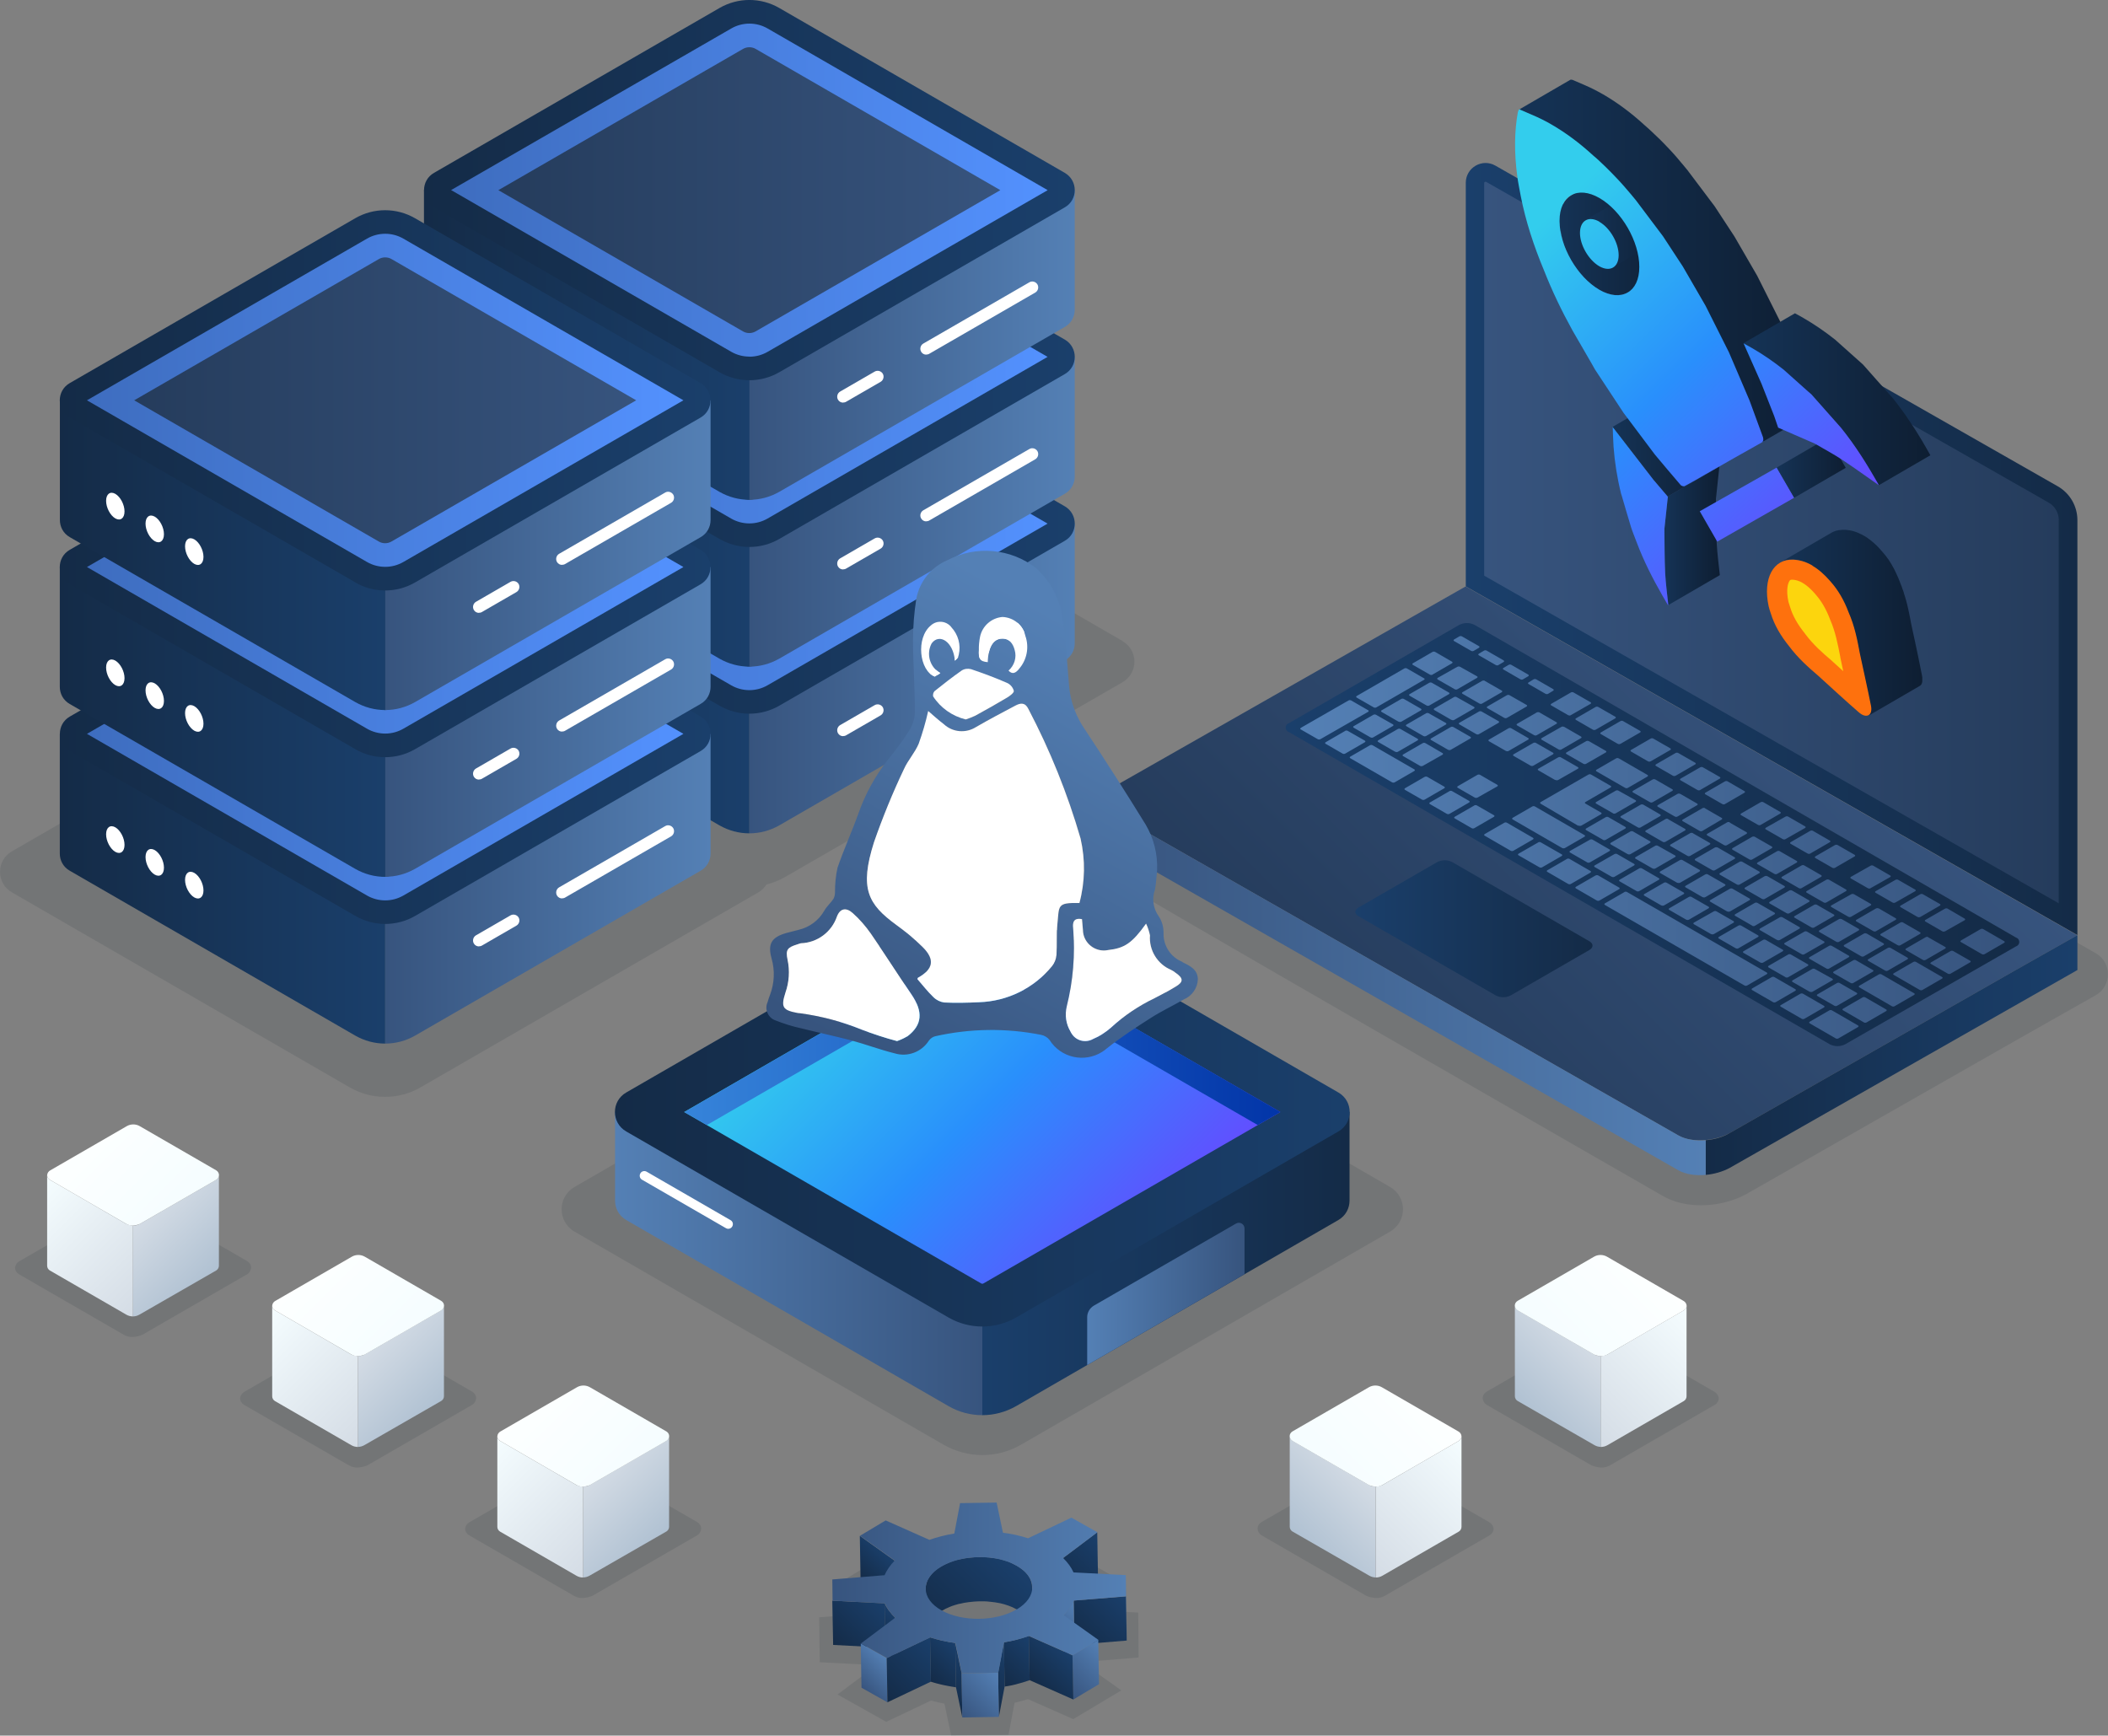
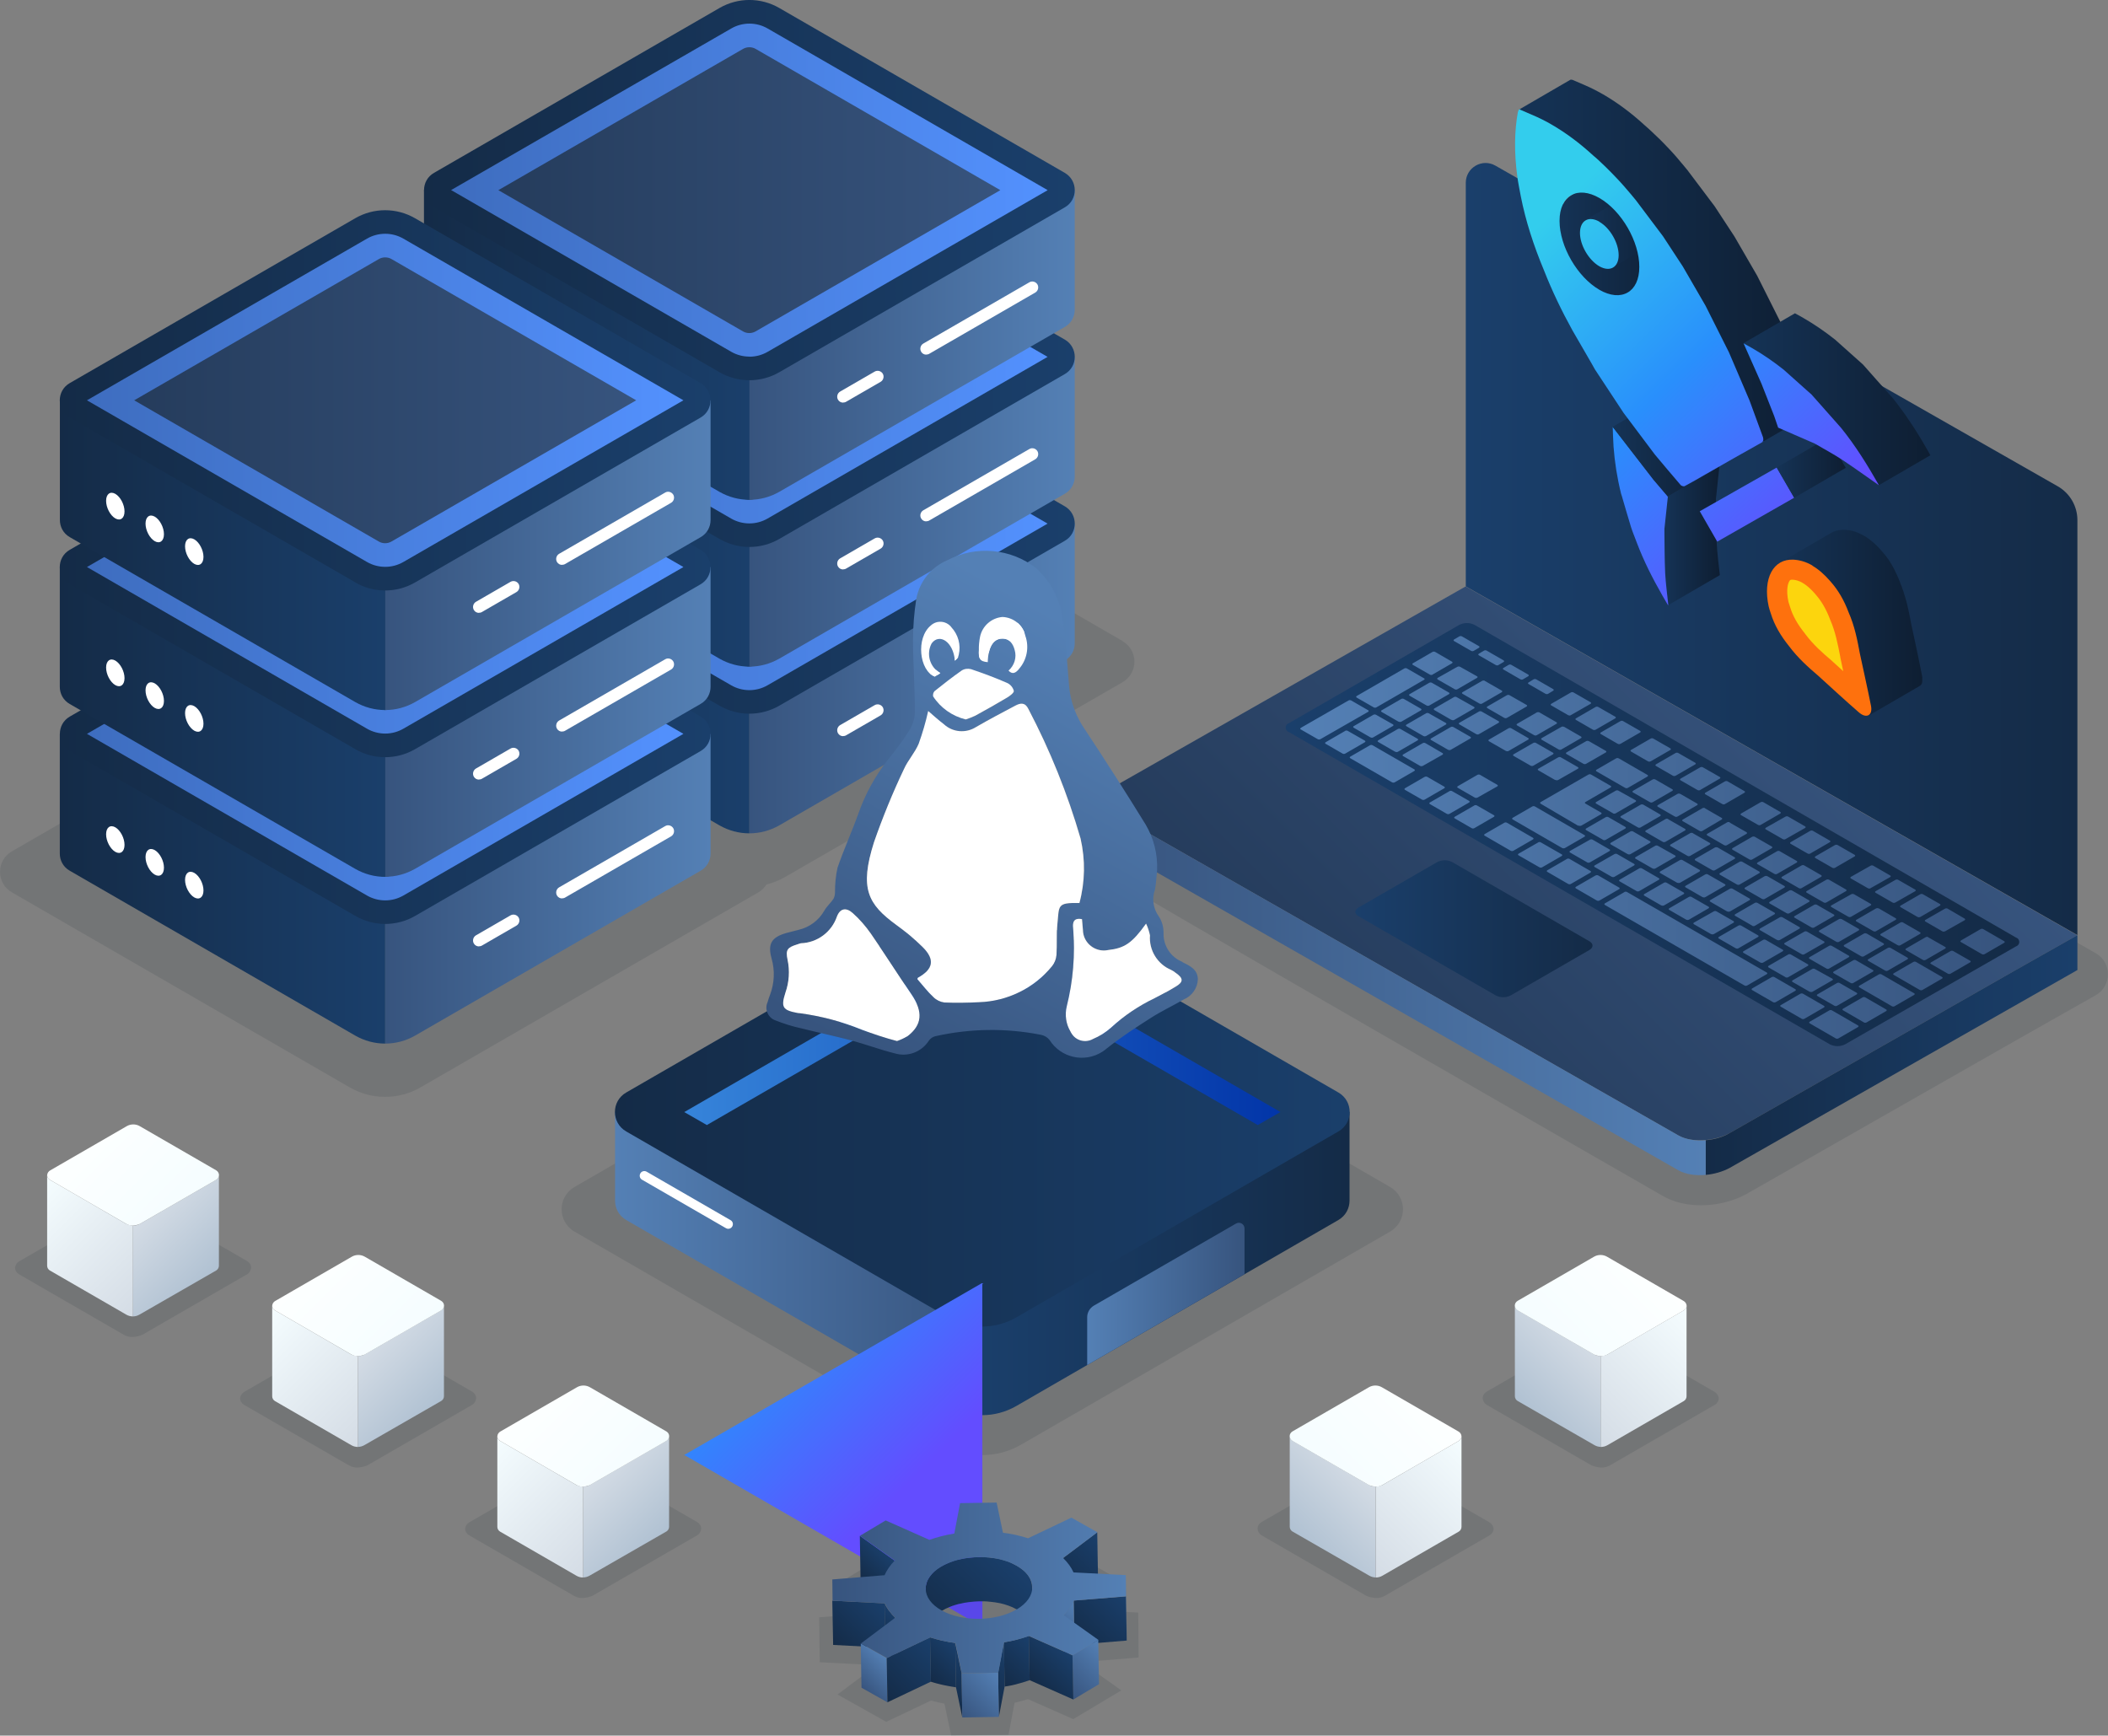
<svg xmlns="http://www.w3.org/2000/svg" xmlns:xlink="http://www.w3.org/1999/xlink" id="Layer_1" width="226.68" height="186.65" viewBox="0 0 226.68 186.65">
  <rect x="0" y="0" width="226.68" height="186.65" fill="#808080" stroke="none" />
  <defs>
    <style>.cls-1{fill:#061523;opacity:.1;}.cls-1,.cls-2,.cls-3,.cls-4,.cls-5,.cls-6,.cls-7,.cls-8,.cls-9,.cls-10,.cls-11,.cls-12,.cls-13,.cls-14,.cls-15,.cls-16,.cls-17,.cls-18,.cls-19,.cls-20,.cls-21,.cls-22,.cls-23,.cls-24,.cls-25,.cls-26,.cls-27,.cls-28,.cls-29,.cls-30,.cls-31,.cls-32,.cls-33,.cls-34,.cls-35,.cls-36,.cls-37,.cls-38,.cls-39,.cls-40,.cls-41,.cls-42,.cls-43,.cls-44,.cls-45,.cls-46,.cls-47,.cls-48,.cls-49,.cls-50,.cls-51,.cls-52,.cls-53,.cls-54,.cls-55,.cls-56,.cls-57,.cls-58,.cls-59,.cls-60,.cls-61,.cls-62,.cls-63,.cls-64,.cls-65,.cls-66,.cls-67,.cls-68,.cls-69,.cls-70,.cls-71,.cls-72,.cls-73,.cls-74,.cls-75,.cls-76,.cls-77,.cls-78,.cls-79,.cls-80,.cls-81,.cls-82,.cls-83,.cls-84,.cls-85,.cls-86,.cls-87,.cls-88,.cls-89,.cls-90,.cls-91,.cls-92,.cls-93,.cls-94,.cls-95,.cls-96,.cls-97{stroke-width:0px;}.cls-2{fill:url(#linear-gradient-38);}.cls-3{fill:url(#linear-gradient-12);}.cls-4{fill:url(#linear-gradient-17);}.cls-5{fill:url(#linear-gradient-88);}.cls-6{fill:url(#linear-gradient-19);}.cls-7{fill:url(#linear-gradient-33);}.cls-8{fill:url(#linear-gradient);}.cls-9{fill:url(#linear-gradient-62);}.cls-10{fill:url(#linear-gradient-92);}.cls-11{fill:url(#linear-gradient-67);}.cls-12{fill:url(#linear-gradient-57);}.cls-13{fill:url(#linear-gradient-21);}.cls-14{fill:url(#linear-gradient-6);}.cls-15{fill:#fe710d;}.cls-16{fill:url(#linear-gradient-76);}.cls-98{isolation:isolate;}.cls-17{fill:url(#linear-gradient-42);}.cls-18{fill:url(#linear-gradient-15);}.cls-19{fill:url(#linear-gradient-11);}.cls-20{fill:url(#linear-gradient-81);}.cls-21{fill:url(#linear-gradient-73);}.cls-22{fill:url(#linear-gradient-91);}.cls-23{fill:url(#linear-gradient-5);}.cls-24{fill:url(#linear-gradient-31);}.cls-25{fill:url(#linear-gradient-71);}.cls-26{fill:url(#linear-gradient-58);}.cls-27{fill:url(#linear-gradient-63);}.cls-28{fill:url(#linear-gradient-34);}.cls-29{fill:url(#linear-gradient-41);}.cls-30{fill:url(#linear-gradient-89);}.cls-31{fill:url(#linear-gradient-40);}.cls-32{fill:url(#linear-gradient-66);}.cls-33{fill:#fcd50d;}.cls-34{fill:url(#linear-gradient-13);}.cls-35{fill:url(#linear-gradient-23);}.cls-36{fill:url(#linear-gradient-25);}.cls-37{fill:url(#linear-gradient-43);}.cls-38{fill:url(#linear-gradient-16);}.cls-39{fill:url(#linear-gradient-22);}.cls-40{fill:url(#linear-gradient-54);}.cls-41{fill:url(#linear-gradient-55);}.cls-42{fill:#fff;}.cls-43{fill:url(#linear-gradient-35);}.cls-44{fill:url(#linear-gradient-50);}.cls-45{fill:url(#linear-gradient-32);}.cls-46{fill:url(#linear-gradient-60);}.cls-47{fill:url(#linear-gradient-59);}.cls-48{fill:url(#linear-gradient-20);}.cls-49{fill:url(#linear-gradient-14);}.cls-50{fill:url(#linear-gradient-2);}.cls-51{fill:url(#linear-gradient-52);}.cls-52{fill:url(#linear-gradient-45);}.cls-53{fill:url(#linear-gradient-93);}.cls-54{fill:url(#linear-gradient-7);}.cls-55{fill:url(#linear-gradient-39);}.cls-56{fill:url(#linear-gradient-3);}.cls-57{fill:url(#linear-gradient-77);}.cls-58{fill:url(#linear-gradient-69);}.cls-59{fill:url(#linear-gradient-9);}.cls-60{fill:url(#linear-gradient-27);}.cls-61{fill:url(#linear-gradient-82);}.cls-62{fill:url(#linear-gradient-83);}.cls-63{fill:url(#linear-gradient-53);}.cls-64{fill:url(#linear-gradient-90);}.cls-65{fill:url(#linear-gradient-85);}.cls-66{fill:url(#linear-gradient-65);}.cls-67{fill:url(#linear-gradient-36);}.cls-68{fill:url(#linear-gradient-48);}.cls-69{fill:url(#linear-gradient-49);}.cls-70{fill:url(#linear-gradient-8);}.cls-71{fill:url(#linear-gradient-47);}.cls-72{fill:url(#linear-gradient-24);}.cls-73{fill:url(#linear-gradient-26);}.cls-74{fill:url(#linear-gradient-61);}.cls-75{fill:url(#linear-gradient-18);}.cls-76{fill:url(#linear-gradient-51);}.cls-77{fill:url(#linear-gradient-30);}.cls-78{fill:url(#linear-gradient-44);}.cls-79{fill:url(#linear-gradient-84);}.cls-80{fill:url(#linear-gradient-68);}.cls-81{fill:url(#linear-gradient-72);}.cls-82{fill:url(#linear-gradient-29);}.cls-83{fill:url(#linear-gradient-46);}.cls-84{fill:url(#linear-gradient-64);}.cls-85{fill:url(#linear-gradient-28);}.cls-86{fill:url(#linear-gradient-56);}.cls-87{fill:url(#linear-gradient-10);}.cls-88{fill:url(#linear-gradient-87);}.cls-89{fill:url(#linear-gradient-70);}.cls-90{fill:url(#linear-gradient-78);}.cls-91{fill:url(#linear-gradient-86);}.cls-92{fill:url(#linear-gradient-74);}.cls-93{fill:url(#linear-gradient-4);}.cls-94{fill:url(#linear-gradient-37);}.cls-95{fill:url(#linear-gradient-80);}.cls-96{fill:url(#linear-gradient-79);}.cls-97{fill:url(#linear-gradient-75);}</style>
    <linearGradient id="linear-gradient" x1="-217.98" y1="116" x2="-172.65" y2="70.66" gradientTransform="translate(366.13)" gradientUnits="userSpaceOnUse">
      <stop offset="0" stop-color="#253c5c" />
      <stop offset="1" stop-color="#37547e" />
    </linearGradient>
    <linearGradient id="linear-gradient-2" x1="1712.01" y1="113.46" x2="1672.05" y2="113.46" gradientTransform="translate(1895.44) rotate(-180) scale(1 -1)" gradientUnits="userSpaceOnUse">
      <stop offset="0" stop-color="#142b47" />
      <stop offset="1" stop-color="#1a3f6b" />
    </linearGradient>
    <linearGradient id="linear-gradient-3" x1="1776.61" y1="106.26" x2="1712.01" y2="106.26" gradientTransform="translate(1895.44) rotate(-180) scale(1 -1)" gradientUnits="userSpaceOnUse">
      <stop offset="0" stop-color="#37547e" />
      <stop offset="1" stop-color="#5480b5" />
    </linearGradient>
    <linearGradient id="linear-gradient-4" x1="1672.05" y1="59.05" x2="1737.82" y2="59.05" xlink:href="#linear-gradient-2" />
    <linearGradient id="linear-gradient-5" x1="1674.04" y1="58.34" x2="1735.82" y2="58.34" gradientTransform="translate(1895.44) rotate(-180) scale(1 -1)" xlink:href="#linear-gradient" />
    <linearGradient id="linear-gradient-6" x1="1678.3" y1="89.76" x2="1757.18" y2="89.76" xlink:href="#linear-gradient-2" />
    <linearGradient id="linear-gradient-7" x1="1679.9" y1="90.09" x2="1755.65" y2="90.09" xlink:href="#linear-gradient-3" />
    <linearGradient id="linear-gradient-8" x1="1724.19" y1="99.87" x2="1749.7" y2="99.87" xlink:href="#linear-gradient-2" />
    <linearGradient id="linear-gradient-9" x1="1616.1" y1="57.63" x2="1622.07" y2="57.63" gradientTransform="translate(1801.05) rotate(-180) scale(1 -1)" gradientUnits="userSpaceOnUse">
      <stop offset="0" stop-color="#0e1e32" />
      <stop offset="1" stop-color="#153356" />
    </linearGradient>
    <linearGradient id="linear-gradient-10" x1="1614.95" y1="65.56" x2="1645.53" y2="33.8" gradientTransform="translate(1801.05) rotate(-180) scale(1 -1)" gradientUnits="userSpaceOnUse">
      <stop offset="0" stop-color="#634dff" />
      <stop offset=".5" stop-color="#298ffc" />
      <stop offset="1" stop-color="#33cded" />
    </linearGradient>
    <linearGradient id="linear-gradient-11" x1="1616.16" y1="48.04" x2="1627.63" y2="48.04" xlink:href="#linear-gradient-9" />
    <linearGradient id="linear-gradient-12" x1="1620.48" y1="24.77" x2="1633.35" y2="24.77" xlink:href="#linear-gradient-9" />
    <linearGradient id="linear-gradient-13" x1="1621.44" y1="24.55" x2="1630.54" y2="24.55" xlink:href="#linear-gradient-9" />
    <linearGradient id="linear-gradient-14" x1="1602.63" y1="53.69" x2="1633.2" y2="21.93" xlink:href="#linear-gradient-10" />
    <linearGradient id="linear-gradient-15" x1="1594.27" y1="66.93" x2="1609.62" y2="66.93" xlink:href="#linear-gradient-9" />
    <linearGradient id="linear-gradient-16" x1="1604.58" y1="55.57" x2="1635.15" y2="23.81" xlink:href="#linear-gradient-10" />
    <linearGradient id="linear-gradient-17" x1="1605.83" y1="28.05" x2="1637.71" y2="28.05" xlink:href="#linear-gradient-9" />
    <linearGradient id="linear-gradient-18" x1="1593.46" y1="42.94" x2="1613.56" y2="42.94" xlink:href="#linear-gradient-9" />
    <linearGradient id="linear-gradient-19" x1="1608.39" y1="59.24" x2="1638.97" y2="27.48" xlink:href="#linear-gradient-10" />
    <linearGradient id="linear-gradient-20" x1="1602.57" y1="50.3" x2="1609.99" y2="50.3" xlink:href="#linear-gradient-9" />
    <linearGradient id="linear-gradient-21" x1="1600.7" y1="51.84" x2="1631.27" y2="20.08" xlink:href="#linear-gradient-10" />
    <linearGradient id="linear-gradient-22" x1="557.88" y1="69.17" x2="592.86" y2="69.17" gradientTransform="translate(-477.29)" xlink:href="#linear-gradient-3" />
    <linearGradient id="linear-gradient-23" x1="522.89" y1="69.17" x2="557.88" y2="69.17" gradientTransform="translate(-477.29)" xlink:href="#linear-gradient-2" />
    <linearGradient id="linear-gradient-24" x1="522.89" y1="56.31" x2="592.87" y2="56.31" gradientTransform="translate(-477.29)" xlink:href="#linear-gradient-2" />
    <linearGradient id="linear-gradient-25" x1="525.81" y1="56.31" x2="589.94" y2="56.31" gradientTransform="translate(-477.29)" gradientUnits="userSpaceOnUse">
      <stop offset="0" stop-color="#37547e" />
      <stop offset="0" stop-color="#3e6dbf" />
      <stop offset="1" stop-color="#5391fe" />
    </linearGradient>
    <linearGradient id="linear-gradient-26" x1="530.88" y1="56.31" x2="584.87" y2="56.31" gradientTransform="translate(-477.29)" xlink:href="#linear-gradient" />
    <linearGradient id="linear-gradient-27" x1="557.88" y1="51.24" x2="592.86" y2="51.24" gradientTransform="translate(-477.29)" xlink:href="#linear-gradient-3" />
    <linearGradient id="linear-gradient-28" x1="522.89" y1="51.24" x2="557.88" y2="51.24" gradientTransform="translate(-477.29)" xlink:href="#linear-gradient-2" />
    <linearGradient id="linear-gradient-29" x1="522.89" y1="38.38" x2="592.87" y2="38.38" gradientTransform="translate(-477.29)" xlink:href="#linear-gradient-2" />
    <linearGradient id="linear-gradient-30" y1="38.38" y2="38.38" xlink:href="#linear-gradient-25" />
    <linearGradient id="linear-gradient-31" x1="530.88" y1="38.38" x2="584.87" y2="38.38" gradientTransform="translate(-477.29)" xlink:href="#linear-gradient" />
    <linearGradient id="linear-gradient-32" x1="557.88" y1="33.31" x2="592.86" y2="33.31" gradientTransform="translate(-477.29)" xlink:href="#linear-gradient-3" />
    <linearGradient id="linear-gradient-33" x1="522.89" y1="33.31" x2="557.88" y2="33.31" gradientTransform="translate(-477.29)" xlink:href="#linear-gradient-2" />
    <linearGradient id="linear-gradient-34" x1="522.89" y1="20.44" x2="592.87" y2="20.44" gradientTransform="translate(-477.29)" xlink:href="#linear-gradient-2" />
    <linearGradient id="linear-gradient-35" y1="20.44" y2="20.44" xlink:href="#linear-gradient-25" />
    <linearGradient id="linear-gradient-36" x1="530.88" y1="20.44" x2="584.87" y2="20.44" gradientTransform="translate(-477.29)" xlink:href="#linear-gradient" />
    <linearGradient id="linear-gradient-37" x1="518.71" y1="91.78" x2="553.7" y2="91.78" gradientTransform="translate(-477.29)" xlink:href="#linear-gradient-3" />
    <linearGradient id="linear-gradient-38" x1="483.73" y1="91.78" x2="518.71" y2="91.78" gradientTransform="translate(-477.29)" xlink:href="#linear-gradient-2" />
    <linearGradient id="linear-gradient-39" x1="483.72" y1="78.92" x2="553.71" y2="78.92" gradientTransform="translate(-477.29)" xlink:href="#linear-gradient-2" />
    <linearGradient id="linear-gradient-40" x1="486.65" y1="78.92" x2="550.78" y2="78.92" xlink:href="#linear-gradient-25" />
    <linearGradient id="linear-gradient-41" x1="491.72" y1="78.92" x2="545.71" y2="78.92" gradientTransform="translate(-477.29)" xlink:href="#linear-gradient" />
    <linearGradient id="linear-gradient-42" x1="518.71" y1="73.85" x2="553.7" y2="73.85" gradientTransform="translate(-477.29)" xlink:href="#linear-gradient-3" />
    <linearGradient id="linear-gradient-43" x1="483.73" y1="73.85" x2="518.71" y2="73.85" gradientTransform="translate(-477.29)" xlink:href="#linear-gradient-2" />
    <linearGradient id="linear-gradient-44" x1="483.72" y1="60.98" x2="553.71" y2="60.98" gradientTransform="translate(-477.29)" xlink:href="#linear-gradient-2" />
    <linearGradient id="linear-gradient-45" x1="486.65" y1="60.98" x2="550.78" y2="60.98" xlink:href="#linear-gradient-25" />
    <linearGradient id="linear-gradient-46" x1="491.72" y1="60.98" x2="545.71" y2="60.98" gradientTransform="translate(-477.29)" xlink:href="#linear-gradient" />
    <linearGradient id="linear-gradient-47" x1="518.71" y1="55.91" x2="553.7" y2="55.91" gradientTransform="translate(-477.29)" xlink:href="#linear-gradient-3" />
    <linearGradient id="linear-gradient-48" x1="483.73" y1="55.91" x2="518.71" y2="55.91" gradientTransform="translate(-477.29)" xlink:href="#linear-gradient-2" />
    <linearGradient id="linear-gradient-49" x1="483.72" y1="43.05" x2="553.71" y2="43.05" gradientTransform="translate(-477.29)" xlink:href="#linear-gradient-2" />
    <linearGradient id="linear-gradient-50" x1="486.65" y1="43.05" x2="550.78" y2="43.05" xlink:href="#linear-gradient-25" />
    <linearGradient id="linear-gradient-51" x1="491.72" y1="43.05" x2="545.71" y2="43.05" gradientTransform="translate(-477.29)" xlink:href="#linear-gradient" />
    <linearGradient id="linear-gradient-52" x1="336.12" y1="131.61" x2="375.61" y2="131.61" gradientTransform="translate(441.75) rotate(-180) scale(1 -1)" xlink:href="#linear-gradient-3" />
    <linearGradient id="linear-gradient-53" x1="281.65" y1="131.61" x2="321.15" y2="131.61" gradientTransform="translate(426.78) rotate(-180) scale(1 -1)" xlink:href="#linear-gradient-2" />
    <linearGradient id="linear-gradient-54" x1="15.83" y1="119.59" x2="94.82" y2="119.59" gradientTransform="translate(50.31)" xlink:href="#linear-gradient-2" />
    <linearGradient id="linear-gradient-55" x1="292.95" y1="139.15" x2="309.87" y2="139.15" gradientTransform="translate(426.78) rotate(-180) scale(1 -1)" xlink:href="#linear-gradient-3" />
    <linearGradient id="linear-gradient-56" x1="71.35" y1="135.61" x2="39.3" y2="103.56" gradientTransform="translate(50.31)" xlink:href="#linear-gradient-10" />
    <linearGradient id="linear-gradient-57" x1="289.09" y1="111.06" x2="353.21" y2="111.06" gradientTransform="translate(426.78) rotate(-180) scale(1 -1)" gradientUnits="userSpaceOnUse">
      <stop offset="0" stop-color="#0235a8" />
      <stop offset="1" stop-color="#3684da" />
    </linearGradient>
    <linearGradient id="linear-gradient-58" x1="105.73" y1="115.49" x2="130.9" y2="70.78" gradientTransform="translate(-9.31)" xlink:href="#linear-gradient-3" />
    <linearGradient id="linear-gradient-59" x1="139.8" y1="165.54" x2="146.7" y2="158.65" gradientUnits="userSpaceOnUse">
      <stop offset="0" stop-color="#b0c1d2" />
      <stop offset="1" stop-color="#d4dce5" />
    </linearGradient>
    <linearGradient id="linear-gradient-60" x1="146.49" y1="168.2" x2="158.7" y2="155.99" gradientUnits="userSpaceOnUse">
      <stop offset="0" stop-color="#d4dce5" />
      <stop offset="1" stop-color="#f5fdff" />
    </linearGradient>
    <linearGradient id="linear-gradient-61" x1="143.19" y1="159.18" x2="152.65" y2="149.72" gradientUnits="userSpaceOnUse">
      <stop offset="0" stop-color="#f5fdff" />
      <stop offset="1" stop-color="#fdffff" />
    </linearGradient>
    <linearGradient id="linear-gradient-62" x1="164.01" y1="151.51" x2="170.9" y2="144.61" xlink:href="#linear-gradient-59" />
    <linearGradient id="linear-gradient-63" x1="170.69" y1="154.17" x2="182.91" y2="141.95" xlink:href="#linear-gradient-60" />
    <linearGradient id="linear-gradient-64" x1="167.39" y1="145.14" x2="176.85" y2="135.68" xlink:href="#linear-gradient-61" />
    <linearGradient id="linear-gradient-65" x1="-118.61" y1="165.54" x2="-111.71" y2="158.65" gradientTransform="translate(-47.77) rotate(-180) scale(1 -1)" xlink:href="#linear-gradient-59" />
    <linearGradient id="linear-gradient-66" x1="-111.92" y1="168.2" x2="-99.7" y2="155.99" gradientTransform="translate(-47.77) rotate(-180) scale(1 -1)" xlink:href="#linear-gradient-60" />
    <linearGradient id="linear-gradient-67" x1="-115.22" y1="159.18" x2="-105.76" y2="149.72" gradientTransform="translate(-47.77) rotate(-180) scale(1 -1)" xlink:href="#linear-gradient-61" />
    <linearGradient id="linear-gradient-68" x1="-94.4" y1="151.51" x2="-87.5" y2="144.61" gradientTransform="translate(-47.77) rotate(-180) scale(1 -1)" xlink:href="#linear-gradient-59" />
    <linearGradient id="linear-gradient-69" x1="-87.71" y1="154.17" x2="-75.5" y2="141.95" gradientTransform="translate(-47.77) rotate(-180) scale(1 -1)" xlink:href="#linear-gradient-60" />
    <linearGradient id="linear-gradient-70" x1="-91.02" y1="145.14" x2="-81.56" y2="135.68" gradientTransform="translate(-47.77) rotate(-180) scale(1 -1)" xlink:href="#linear-gradient-61" />
    <linearGradient id="linear-gradient-71" x1="29.4" y1="140.78" x2="29.46" y2="140.72" xlink:href="#linear-gradient-60" />
    <linearGradient id="linear-gradient-72" x1="29.4" y1="140.78" x2="29.46" y2="140.72" xlink:href="#linear-gradient-61" />
    <linearGradient id="linear-gradient-73" x1="-70.2" y1="137.47" x2="-63.3" y2="130.57" gradientTransform="translate(-47.77) rotate(-180) scale(1 -1)" xlink:href="#linear-gradient-59" />
    <linearGradient id="linear-gradient-74" x1="-63.51" y1="140.13" x2="-51.3" y2="127.91" gradientTransform="translate(-47.77) rotate(-180) scale(1 -1)" xlink:href="#linear-gradient-60" />
    <linearGradient id="linear-gradient-75" x1="-66.81" y1="131.11" x2="-57.35" y2="121.65" gradientTransform="translate(-47.77) rotate(-180) scale(1 -1)" xlink:href="#linear-gradient-61" />
    <linearGradient id="linear-gradient-76" x1="92.93" y1="170.31" x2="95.8" y2="167.44" gradientTransform="matrix(1,0,0,1,0,0)" xlink:href="#linear-gradient-2" />
    <linearGradient id="linear-gradient-77" x1="113.41" y1="171.33" x2="118.97" y2="165.77" gradientTransform="matrix(1,0,0,1,0,0)" xlink:href="#linear-gradient-2" />
    <linearGradient id="linear-gradient-78" x1="101" y1="177" x2="109.59" y2="168.4" gradientTransform="matrix(1,0,0,1,0,0)" xlink:href="#linear-gradient-2" />
    <linearGradient id="linear-gradient-79" x1="119.37" y1="174.65" x2="122.84" y2="171.18" gradientTransform="matrix(1,0,0,1,0,0)" xlink:href="#linear-gradient-3" />
    <linearGradient id="linear-gradient-80" x1="89.85" y1="177.17" x2="94.86" y2="172.16" gradientTransform="matrix(1,0,0,1,0,0)" xlink:href="#linear-gradient-2" />
    <linearGradient id="linear-gradient-81" x1="115.62" y1="176.97" x2="120.99" y2="171.6" gradientTransform="matrix(1,0,0,1,0,0)" xlink:href="#linear-gradient-2" />
    <linearGradient id="linear-gradient-82" x1="94.46" y1="176.85" x2="97" y2="174.31" gradientTransform="matrix(1,0,0,1,0,0)" xlink:href="#linear-gradient-2" />
    <linearGradient id="linear-gradient-83" x1="113.12" y1="177.14" x2="116.79" y2="173.46" gradientTransform="matrix(1,0,0,1,0,0)" xlink:href="#linear-gradient-3" />
    <linearGradient id="linear-gradient-84" x1="99.71" y1="180.47" x2="103.1" y2="177.08" gradientTransform="matrix(1,0,0,1,0,0)" xlink:href="#linear-gradient-2" />
    <linearGradient id="linear-gradient-85" x1="107.32" y1="180.67" x2="111.34" y2="176.65" gradientTransform="matrix(1,0,0,1,0,0)" xlink:href="#linear-gradient-2" />
    <linearGradient id="linear-gradient-86" x1="92.52" y1="181.38" x2="95.47" y2="178.43" gradientTransform="matrix(1,0,0,1,0,0)" xlink:href="#linear-gradient-3" />
    <linearGradient id="linear-gradient-87" x1="94.84" y1="182.47" x2="100.61" y2="176.69" gradientTransform="matrix(1,0,0,1,0,0)" xlink:href="#linear-gradient-2" />
    <linearGradient id="linear-gradient-88" x1="114.49" y1="181.84" x2="119.03" y2="177.3" gradientTransform="matrix(1,0,0,1,0,0)" xlink:href="#linear-gradient-3" />
    <linearGradient id="linear-gradient-89" x1="111.2" y1="181.18" x2="114.85" y2="177.53" gradientTransform="matrix(1,0,0,1,0,0)" xlink:href="#linear-gradient-2" />
    <linearGradient id="linear-gradient-90" x1="101.29" y1="182.51" x2="104.91" y2="178.89" gradientTransform="matrix(1,0,0,1,0,0)" xlink:href="#linear-gradient-2" />
    <linearGradient id="linear-gradient-91" x1="105.54" y1="182.77" x2="109.82" y2="178.49" gradientTransform="matrix(1,0,0,1,0,0)" xlink:href="#linear-gradient-2" />
    <linearGradient id="linear-gradient-92" x1="103.24" y1="184.46" x2="107.57" y2="180.13" gradientTransform="matrix(1,0,0,1,0,0)" xlink:href="#linear-gradient-3" />
    <linearGradient id="linear-gradient-93" x1="89.48" y1="170.77" x2="121.07" y2="170.77" gradientTransform="matrix(1,0,0,1,0,0)" xlink:href="#linear-gradient-3" />
  </defs>
  <path class="cls-1" d="m182.9,129.62c-1.54,0-2.96-.35-4.1-1.01,0,0-60.24-34.58-61.63-35.68s-1.37-3.31.11-4.36c1.39-.99,2.96-2.07,3.94-2.61l37.59-21.4,66.55,37.95c1.75,1,1.75,3.52,0,4.52l-8.25,4.67-29.35,16.73c-1.42.77-3.15,1.19-4.87,1.19Z" />
  <path id="Path_5301" class="cls-8" d="m223.39,100.57l-6.77,3.83-30.62,17.45c-1.65.9-4.13,1.06-5.53.25l-56.45-32.21-4.21-2.36c-.55-.26-.93-.78-.99-1.39,0-.65.49-1.3,1.4-1.79l37.38-21.28,65.77,37.51Z" />
  <path class="cls-50" d="m183.42,122.62v3.73c.91-.08,1.84-.35,2.58-.75l37.39-21.28v-3.75l-6.77,3.83-30.62,17.45c-.75.45-1.66.7-2.58.77Z" />
  <path class="cls-56" d="m118.83,86.14v3.67c.06.6.44,1.13.99,1.39l60.65,34.65c.77.44,1.86.6,2.95.5v-3.72c-1.1.09-2.19-.09-2.95-.53l-56.44-32.21-4.21-2.37c-.55-.26-.93-.79-.99-1.39Z" />
  <path class="cls-93" d="m223.39,100.57v-44.63c0-1.5-.8-2.89-2.11-3.64l-60.48-34.49c-1.42-.81-3.18.22-3.18,1.85v43.4l65.77,37.5Z" />
-   <path class="cls-23" d="m221.39,55.94c0-.79-.42-1.51-1.11-1.9l-60.48-34.49s-.04,0-.06,0c-.07,0-.14.03-.14.12v42.24l61.78,35.23v-41.19Z" />
  <path class="cls-14" d="m216.81,100.84l-58.25-33.64c-.51-.26-1.12-.26-1.64,0l-18.33,10.58c-.26.09-.4.37-.31.63.05.15.17.26.31.31l58.18,33.59c.52.26,1.12.26,1.64,0l18.39-10.54c.26-.09.4-.37.31-.63-.05-.15-.16-.26-.31-.31Z" />
  <path class="cls-54" d="m164.59,82.34l-1.83-1.05c-.08-.05-.07-.12,0-.17l2.12-1.22c.09-.05.2-.05.29,0l1.83,1.05c.08.04.07.12,0,.17l-2.11,1.22c-.09.05-.21.05-.3,0Zm3.6-4.18l1.82,1.05c.08.05.08.12,0,.17l-2.11,1.22c-.09.05-.2.05-.29,0l-1.83-1.05c-.08-.05-.07-.12,0-.17l2.12-1.21c.09-.05.19-.05.28,0Zm5.89,3.4l3.08,1.78c.08.05.07.12,0,.17l-2.11,1.22c-.09.05-.2.05-.29,0l-3.09-1.78c-.08-.05-.07-.12,0-.17l2.11-1.22c.09-.05.2-.05.29,0Zm-3.23-1.86l1.83,1.05c.08.04.07.12,0,.17l-2.12,1.22c-.09.05-.2.05-.29,0l-1.82-1.05c-.08-.05-.08-.12,0-.17l2.11-1.21c.09-.05.2-.05.3,0h0Zm7.16,4.13l1.82,1.05c.08.05.08.12,0,.17l-2.11,1.22c-.09.05-.2.05-.29,0l-1.83-1.05c-.08-.05-.07-.12,0-.17l2.11-1.22c.09-.05.2-.05.29,0Zm2.67,1.54l1.82,1.05c.08.05.08.12,0,.17l-2.11,1.22c-.09.05-.2.05-.29,0l-1.83-1.05c-.08-.05-.07-.12,0-.17l2.12-1.21c.09-.05.2-.05.29,0Zm-8.29,4.95l-1.83-1.05c-.08-.05-.07-.12,0-.17l2.11-1.22c.09-.05.2-.05.29,0l1.82,1.05c.08.04.07.12,0,.17l-2.11,1.22c-.09.05-.2.05-.29,0h0Zm2.65,1.54l-1.83-1.05c-.08-.05-.07-.12,0-.17l2.11-1.22c.09-.05.2-.05.29,0l1.82,1.05c.08.05.08.12,0,.17l-2.11,1.22c-.09.04-.18.04-.27,0h-.02Zm2.67,1.54l-1.83-1.05c-.08-.04-.07-.12,0-.17l2.11-1.22c.09-.05.2-.05.29,0l1.85,1.04c.08.05.08.12,0,.17l-2.11,1.22c-.09.05-.2.06-.3.01h-.02Zm2.65,1.54l-1.83-1.05c-.08-.04-.07-.12,0-.17l2.11-1.22c.09-.05.2-.05.29,0l1.83,1.05c.08.05.07.12,0,.17l-2.11,1.22c-.08.03-.17.03-.25,0h-.05Zm-13.12-11.05l-1.82-1.05c-.08-.05-.08-.12,0-.17l2.14-1.22c.09-.05.2-.05.29,0l1.83,1.05c.08.05.07.12,0,.17l-2.12,1.21c-.09.04-.19.05-.28,0h-.04Zm2.46,4.91l-4.03-2.37c-.08-.05-.07-.12,0-.17l5.14-2.96c.09-.05.2-.05.29,0l2.1,1.21c.08.05.08.12,0,.17l-2.71,1.57c-.08.05-.09.12,0,.17l1.68.97c.08.05.07.12,0,.17l-2.11,1.22c-.1.05-.22.05-.32,0l-.04.02Zm13.61-1.89l1.83,1.05c.08.04.07.12,0,.17l-2.08,1.23c-.09.05-.2.05-.29,0l-1.82-1.05c-.08-.05-.08-.12,0-.17l2.11-1.22c.09-.06.21-.06.31,0h-.06Zm2.67,1.54l1.83,1.05c.08.05.07.12,0,.17l-2.11,1.22c-.09.05-.2.05-.29,0l-1.82-1.05c-.08-.05-.08-.12,0-.17l2.11-1.22c.1-.07.24-.07.34,0h-.06Zm13.32,17.26c-.09.05-.2.05-.29,0l-1.83-1.05c-.08-.05-.07-.12,0-.17l2.11-1.22c.09-.05.2-.05.29,0l1.82,1.05c.08.04.08.12,0,.17l-2.11,1.22Zm8-4.94l1.88,1.07c.08.04.07.12,0,.17l-2.11,1.22c-.09.05-.2.05-.29,0l-1.82-1.05c-.08-.05-.08-.12,0-.17l2.11-1.22c.09-.05.19-.06.29-.02h-.06Zm-4.29,3.61c-.09.05-.2.05-.29,0l-1.82-1.05c-.08-.05-.07-.12,0-.17l2.11-1.22c.09-.05.2-.05.29,0l1.82,1.05c.08.05.07.12,0,.17l-2.11,1.22Zm-8.42,2.27l-1.83-1.05c-.08-.05-.07-.12,0-.17l2.11-1.22c.09-.05.2-.05.29,0l1.88,1.04c.08.04.08.12,0,.17l-2.11,1.22c-.09.05-.19.06-.29.02h-.06Zm2.96,1.51c-.09.05-.2.05-.29,0l-1.83-1.05c-.08-.05-.07-.12,0-.17l2.11-1.22c.09-.05.2-.05.29,0l1.83,1.05c.08.04.07.12,0,.17l-2.11,1.22Zm7.09-8.95l1.83,1.05c.08.05.07.12,0,.17l-2.11,1.22c-.09.05-.2.05-.29,0l-1.82-1.05c-.08-.05-.08-.12,0-.17l2.11-1.22c.11-.06.24-.05.34.03l-.06-.02Zm-13.26-7.67l1.83,1.05c.08.05.07.12,0,.17l-2.11,1.22c-.09.05-.2.05-.29,0l-1.82-1.05c-.08-.04-.07-.12,0-.17l2.11-1.22c.09-.05.2-.05.29,0Zm10.65,6.15l1.82,1.06c.08.05.08.12,0,.17l-2.11,1.22c-.09.05-.2.05-.29,0l-1.83-1.05c-.08-.05-.07-.12,0-.17l2.11-1.22c.09-.05.2-.05.29,0Zm-13.33-7.7l1.83,1.05c.08.05.07.12,0,.17l-2.11,1.22c-.09.05-.2.05-.29,0l-1.82-1.05c-.08-.05-.07-.12,0-.17l2.11-1.22c.09-.04.2-.04.29,0h0Zm5.32,3.08l1.82,1.05c.08.05.07.12,0,.17l-2.11,1.22c-.09.05-.2.05-.29,0l-1.82-1.05c-.08-.05-.07-.12,0-.17l2.11-1.22c.09-.05.2-.05.29,0Zm2.67,1.54l1.82,1.05c.08.05.07.12,0,.17l-2.11,1.22c-.09.05-.2.05-.29,0l-1.83-1.05c-.08-.05-.07-.12,0-.17l2.11-1.22c.09-.05.21-.05.3,0h-.01Zm2.65,1.54l1.82,1.05c.08.05.08.12,0,.17l-2.11,1.22c-.09.05-.2.05-.29,0l-1.83-1.05c-.08-.05-.07-.12,0-.17l2.14-1.2c.09-.05.2-.05.29,0l-.03-.02Zm-13.61,1.87l-1.82-1.05c-.08-.05-.07-.12,0-.17l2.11-1.22c.09-.05.2-.05.29,0l1.83,1.05c.08.05.07.12,0,.17l-2.11,1.22c-.09.04-.19.04-.28,0h-.01Zm-23.41-23.26l1.84,1.05c.08.04.07.12,0,.17l-2.11,1.22c-.09.05-.2.05-.29,0l-1.82-1.05c-.08-.05-.08-.12,0-.17l2.11-1.22c.09-.04.19-.04.28,0h-.01Zm3.23,1.86l1.82,1.05c.08.05.08.12,0,.17l-2.11,1.22c-.09.05-.2.05-.29,0l-1.83-1.05c-.08-.05-.07-.12,0-.17l2.11-1.22c.1-.05.21-.05.31,0h-.01Zm-5.89-3.4l1.83,1.05c.08.05.07.12,0,.17l-2.11,1.22c-.09.05-.2.05-.29,0l-1.82-1.05c-.08-.05-.08-.12,0-.17l2.11-1.22c.09-.05.21-.05.3,0h-.01Zm13.81,14.25l-1.83-1.05c-.08-.05-.07-.12,0-.17l2.11-1.22c.09-.05.2-.05.29,0l1.84,1.03c.08.05.07.12,0,.17l-2.11,1.22c-.09.06-.21.07-.31.03Zm-16.75-15.76c.09-.05.2-.05.29,0l1.82,1.02c.08.05.08.12,0,.17l-2.11,1.22c-.09.05-.2.05-.29,0l-1.83-1.05c-.08-.05-.07-.12,0-.17l2.11-1.19Zm26.36,24.77l-1.82-1.05c-.08-.05-.08-.12,0-.17l2.11-1.22c.09-.05.2-.05.29,0l1.83,1.05c.08.05.07.12,0,.17l-2.11,1.22c-.09.05-.2.04-.29,0Zm-32.69-18.87l-1.82-1.05c-.08-.05-.08-.12,0-.17l2.11-1.22c.09-.05.2-.05.29,0l1.83,1.05c.08.04.07.12,0,.17l-2.11,1.22c-.09.04-.19.04-.28,0h-.01Zm5.67-.2l-1.82-1.05c-.08-.05-.08-.12,0-.17l2.11-1.22c.09-.05.2-.05.29,0l1.87,1.05c.08.04.07.12,0,.17l-2.11,1.22c-.1.06-.22.06-.32,0h-.02Zm-2.37-3.98c.09-.05.2-.05.29,0l1.83,1.05c.08.05.07.12,0,.17l-2.11,1.22c-.09.05-.2.05-.29,0l-1.83-1.05c-.08-.05-.07-.12,0-.17l2.11-1.22Zm-.56-.32l-5.12,2.96c-.09.05-.2.05-.29,0l-1.83-1.05c-.08-.05-.07-.12,0-.17l5.12-2.96c.09-.05.2-.05.29,0l1.82,1.05c.11.05.09.12.02.17h-.02Zm6.18,3.4l1.84,1.05c.08.05.07.12,0,.17l-2.11,1.22c-.09.05-.2.05-.29,0l-1.82-1.05c-.08-.05-.08-.12,0-.17l2.11-1.21c.09-.05.2-.05.29,0h-.02Zm20.06,11.58l1.83,1.05c.08.05.07.12,0,.17l-2.11,1.22c-.09.05-.2.05-.29,0l-1.82-1.05c-.08-.05-.07-.12,0-.17l2.11-1.22c.09-.06.21-.06.31,0h-.02Zm-26.02-8.94c-.09.05-.2.05-.29,0l-1.82-1.05c-.08-.05-.08-.12,0-.17l2.11-1.22c.09-.05.2-.05.29,0l1.84,1.04c.08.05.07.12,0,.17l-2.12,1.23Zm23.37,7.39l1.81,1.05c.08.04.07.12,0,.17l-2.11,1.22c-.09.05-.2.05-.29,0l-1.82-1.05c-.08-.05-.08-.12,0-.17l2.11-1.22c.09-.05.21-.05.3,0Zm19.98,17.62c-.09.05-.2.05-.29,0l-1.83-1.05c-.08-.05-.07-.12,0-.17l2.11-1.22c.09-.05.2-.05.29,0l1.82,1.05c.08.04.08.12,0,.17l-2.11,1.22Zm4.01-3.78l1.83,1.07c.08.04.07.12,0,.17l-2.11,1.22c-.09.05-.2.05-.29,0l-1.82-1.05c-.08-.05-.07-.12,0-.17l2.11-1.22c.09-.05.2-.05.29,0h0Zm-6.96,2.24l-1.83-1.05c-.08-.05-.07-.12,0-.17l2.11-1.21c.09-.05.2-.05.29,0l1.82,1.05c.08.05.07.12,0,.17l-2.11,1.21c-.09.05-.2.05-.29,0h0Zm-2.67-1.54l-1.82-1.05c-.08-.05-.07-.12,0-.17l2.13-1.21c.09-.05.2-.05.29,0l1.82,1.05c.08.05.07.12,0,.17l-2.11,1.22c-.1.05-.22.04-.31-.02h0Zm-2.67-1.54l-1.82-1.05c-.08-.05-.07-.12,0-.17l2.11-1.22c.09-.05.2-.05.29,0l1.83,1.05c.08.05.07.12,0,.17l-2.11,1.24c-.09.05-.2.05-.29,0v-.02Zm9.63-.7l1.83,1.05c.08.05.07.12,0,.17l-2.11,1.22c-.09.05-.2.05-.29,0l-1.82-1.05c-.08-.05-.08-.12,0-.17l2.11-1.22c.09-.04.2-.04.29.01h0Zm-2.67-1.54l1.83,1.05c.08.05.07.12,0,.17l-2.11,1.22c-.09.05-.2.05-.29,0l-1.82-1.05c-.08-.05-.08-.12,0-.17l2.11-1.22c.09-.04.2-.04.29,0h0Zm-10.66-6.16l1.82,1.05c.08.05.07.12,0,.17l-2.11,1.22c-.09.05-.2.05-.29,0l-1.83-1.05c-.08-.04-.07-.12,0-.17l2.11-1.22c.09-.04.2-.04.29,0h0Zm2.65,1.54l1.82,1.05c.08.05.07.12,0,.17l-2.11,1.22c-.09.05-.2.05-.29,0l-1.83-1.05c-.08-.05-.07-.12,0-.17l2.11-1.22c.1-.05.21-.05.31,0h-.02Zm-5.33-3.08l1.83,1.05c.08.05.07.12,0,.17l-2.11,1.22c-.09.05-.2.05-.29,0l-1.82-1.05c-.08-.04-.07-.12,0-.17l2.11-1.22c.1-.05.21-.05.31,0h-.02Zm10.68,6.17l1.82,1.05c.08.05.08.12,0,.17l-2.11,1.22c-.09.05-.2.05-.29,0l-1.83-1.05c-.08-.05-.07-.12,0-.17l2.11-1.22c.09-.05.2-.05.29,0Zm-2.65-1.54l1.82,1.05c.08.05.08.12,0,.17l-2.11,1.22c-.09.05-.2.05-.29,0l-1.83-1.05c-.08-.05-.07-.12,0-.17l2.11-1.22c.09-.04.19-.05.28,0h.02Zm1.95,10.86l-1.83-1.05c-.08-.05-.07-.12,0-.17l2.11-1.22c.09-.05.2-.05.29,0l1.82,1.05c.08.05.08.12,0,.17l-2.11,1.22c-.1.05-.21.05-.31,0h.02Zm15.63-1.59l2.11-1.22c.09-.05.2-.05.29,0l1.82,1.04c.08.04.07.12,0,.17l-2.11,1.22c-.09.05-.2.05-.29,0l-1.82-1.05c-.09-.03-.08-.11,0-.15Zm-4,1.17l2.11-1.22c.09-.05.2-.05.29,0l2.8,1.62c.08.05.07.12,0,.17l-2.11,1.22c-.09.05-.2.05-.29,0l-2.8-1.62c-.09-.05-.08-.12,0-.17h0Zm7.23-3.53l2.11-1.22c.09-.05.2-.05.29,0l2.25,1.3c.08.05.07.12,0,.17l-2.11,1.22c-.09.05-.2.05-.29,0l-2.25-1.3c-.09-.04-.09-.11,0-.16h0Zm-1.72-.99c-.09.05-.2.05-.29,0l-1.82-1.05c-.08-.05-.07-.12,0-.17l2.11-1.21c.09-.05.2-.05.29,0l1.83,1.07c.08.05.07.12,0,.17l-2.12,1.2Zm-9.22,5.86l2.11-1.22c.09-.05.2-.05.29,0l3.51,2.03c.08.05.07.12,0,.17l-2.11,1.22c-.09.05-.2.05-.29,0l-3.5-2.03c-.09-.05-.09-.12,0-.17h0Zm-1.75,2.47l2.11-1.22c.09-.05.2-.05.29,0l2.25,1.3c.08.05.07.12,0,.17l-2.11,1.22c-.09.05-.2.05-.29,0l-2.24-1.3c-.09-.03-.09-.12,0-.17h-.01Zm-8.84-19.77c-.09.05-.2.05-.29,0l-1.83-1.05c-.08-.04-.07-.12,0-.17l2.11-1.22c.09-.05.2-.05.29,0l1.82,1.05c.08.05.07.12,0,.17l-2.11,1.22Zm5.33,3.08c-.09.05-.2.05-.29,0l-1.83-1.05c-.08-.05-.07-.12,0-.17l2.11-1.22c.09-.05.2-.05.29,0l1.82,1.05c.08.05.08.12,0,.17l-2.11,1.22Zm11.82,6.82c-.09.05-.2.05-.29,0l-1.82-1.05c-.08-.05-.08-.12,0-.17l2.11-1.22c.09-.05.2-.05.29,0l1.83,1.05c.08.04.07.12,0,.17l-2.11,1.22Zm-14.49-8.37c-.09.05-.2.05-.29,0l-1.83-1.05c-.08-.04-.07-.12,0-.17l2.12-1.2c.09-.05.2-.05.29,0l1.82,1.05c.08.05.08.12,0,.17l-2.11,1.2Zm5.33,3.08c-.09.05-.2.05-.29,0l-1.83-1.05c-.08-.05-.07-.12,0-.17l2.11-1.22c.09-.05.2-.05.29,0l1.83,1.05c.08.05.07.12,0,.17l-2.11,1.22Zm-.62,15.34c.09-.05.2-.05.29,0l2.8,1.62c.08.05.07.12,0,.17l-2.11,1.22c-.09.05-.2.05-.29,0l-2.8-1.62c-.08-.05-.07-.12,0-.17l2.11-1.22Zm4.44-13.14c-.09.05-.2.05-.29,0l-1.83-1.05c-.08-.05-.07-.12,0-.17l2.12-1.2c.09-.05.2-.05.29,0l1.82,1.05c.08.05.08.12,0,.17l-2.12,1.2Zm2.65,1.54c-.09.05-.2.05-.29,0l-1.82-1.05c-.08-.05-.08-.12,0-.17l2.14-1.22c.09-.05.2-.05.29,0l1.83,1.05c.08.05.07.12,0,.17l-2.14,1.22Zm-56.49-16.91c.09-.05.2-.05.29,0l4.49,2.59c.08.05.07.12,0,.17l-2.11,1.22c-.09.05-.2.05-.29,0l-4.49-2.59c-.08-.04-.08-.12,0-.17l2.11-1.22Zm5.89,3.4c.09-.05.2-.05.29,0l1.82,1.05c.08.05.08.12,0,.17l-2.11,1.22c-.09.05-.2.05-.29,0l-1.83-1.05c-.08-.04-.07-.12,0-.17l2.11-1.22Zm36.11,19.97l-1.83-1.05c-.08-.05-.07-.12,0-.17l2.11-1.22c.09-.05.2-.05.29,0l1.82,1.05c.08.05.07.12,0,.17l-2.11,1.22c-.08.04-.18.04-.27,0h-.02Zm-30.78-16.9c.09-.05.2-.05.29,0l1.83,1.05c.08.05.07.12,0,.17l-2.11,1.22c-.09.05-.2.05-.29,0l-1.82-1.05c-.08-.05-.08-.12,0-.17l2.11-1.22Zm-13.89-8.02c.09-.05.2-.05.29,0l1.84,1.05c.08.05.07.12,0,.17l-2.11,1.22c-.09.05-.2.05-.29,0l-1.82-1.05c-.08-.04-.08-.12,0-.17l2.09-1.21Zm-4.77-.32l5.14-2.95c.09-.05.2-.05.29,0l1.82,1.05c.08.04.08.12,0,.17l-5.13,2.94c-.09.05-.2.05-.29,0l-1.83-1.05c-.08-.03-.07-.1.01-.15h-.02Zm28.62,14.09c.09-.05.2-.05.29,0l2.25,1.3c.08.04.07.12,0,.17l-2.11,1.22c-.09.05-.2.05-.29,0l-2.24-1.3c-.08-.05-.08-.12,0-.17l2.11-1.22Zm-6.73-3.89c.09-.05.2-.05.29,0l2.8,1.62c.08.05.07.12,0,.17l-2.11,1.22c-.09.05-.2.05-.29,0l-2.8-1.62c-.08-.04-.07-.12,0-.17l2.11-1.22Zm12.91,7.45c.09-.05.2-.05.29,0l15.03,8.66c.08.05.07.12,0,.17l-2.11,1.22c-.09.05-.2.05-.29,0l-15.01-8.66c-.08-.05-.08-.12,0-.17l2.09-1.21Zm15.85,9.15c.09-.05.2-.05.29,0l2.25,1.3c.08.04.07.12,0,.17l-2.11,1.22c-.09.05-.2.05-.29,0l-2.25-1.3c-.08-.05-.07-.12,0-.17l2.11-1.22Zm-18.94-10.93c.09-.05.2-.05.29,0l2.24,1.3c.08.05.08.12,0,.17l-2.11,1.22c-.09.05-.2.05-.29,0l-2.25-1.3c-.08-.05-.07-.12,0-.17l2.11-1.22Zm22.02,12.72c.09-.05.2-.05.29,0l2.25,1.3c.08.05.07.12,0,.17l-2.11,1.22c-.09.05-.2.05-.29,0l-2.25-1.3c-.08-.05-.08-.12,0-.17l2.11-1.22Zm-28.2-16.28c.09-.05.2-.05.29,0l2.25,1.29c.08.05.07.12,0,.17l-2.11,1.22c-.09.05-.2.05-.29,0l-2.25-1.29c-.08-.05-.07-.12,0-.17l2.11-1.21Zm-9.54-5.51c.09-.05.2-.05.29,0l1.83,1.05c.08.05.07.12,0,.17l-2.11,1.22c-.09.05-.2.05-.29,0l-1.82-1.05c-.08-.05-.08-.12,0-.17l2.11-1.22Zm-5.84-4.24l-1.82-1.05c-.08-.04-.08-.12,0-.17l2.11-1.22c.09-.05.2-.05.29,0l1.84,1.05c.08.05.07.12,0,.17l-2.11,1.22c-.09.05-.2.05-.29,0h-.02Zm11.92-.08l-1.83-1.05c-.08-.05-.07-.12,0-.17l2.11-1.22c.09-.05.2-.05.29,0l1.82,1.05c.08.05.08.12,0,.17l-2.11,1.22c-.09.04-.18.04-.27,0h-.02Zm6.05,10.44l-5.33-3.08c-.08-.04-.07-.12,0-.17l2.11-1.22c.09-.05.2-.05.29,0l5.33,3.08c.08.05.07.12,0,.17l-2.11,1.22c-.09.04-.19.04-.28,0h0Zm-15-8.84c-.09.05-.2.05-.29,0l-1.82-1.05c-.08-.05-.07-.12,0-.17l2.11-1.22c.09-.05.2-.05.29,0l1.84,1.07c.08.05.07.12,0,.17l-2.13,1.21Zm2.72-1.73l-1.82-1.05c-.08-.04-.08-.12,0-.17l2.11-1.22c.09-.05.2-.05.29,0l1.83,1.05c.08.05.07.12,0,.17l-2.11,1.22c-.09.05-.2.05-.29,0h0Zm14.95,12.1l-1.83-1.05c-.08-.05-.07-.12,0-.17l2.14-1.21c.09-.05.2-.05.29,0l1.82,1.05c.08.04.07.12,0,.17l-2.11,1.22c-.1.05-.21.05-.31,0h0Zm-11.79-6.96c-.09.05-.2.05-.29,0l-1.82-1.05c-.08-.04-.08-.12,0-.17l2.11-1.22c.09-.05.2-.05.29,0l1.85,1.07c.08.05.07.12,0,.17l-2.14,1.21Zm25.1,14.67l-1.82-1.05c-.08-.05-.07-.12,0-.17l2.14-1.21c.09-.05.2-.05.29,0l1.83,1.05c.08.05.07.12,0,.17l-2.11,1.22c-.1.05-.21.04-.3,0h-.02Zm-2.65-1.54l-1.82-1.05c-.08-.05-.08-.12,0-.17l2.11-1.22c.09-.05.2-.05.29,0l1.83,1.05c.08.05.07.12,0,.17l-2.11,1.22c-.09.05-.2.05-.29,0Zm5.33,3.08l-1.82-1.05c-.08-.05-.07-.12,0-.17l2.11-1.22c.09-.05.2-.05.29,0l1.82,1.05c.08.05.07.12,0,.17l-2.11,1.22c-.09.05-.2.05-.29,0Zm-10.66-6.15l-1.83-1.05c-.08-.05-.07-.12,0-.17l2.11-1.22c.09-.05.2-.05.29,0l1.82,1.05c.08.05.08.12,0,.17l-2.11,1.22c-.09.05-.2.05-.29,0Zm2.65,1.54l-1.82-1.05c-.08-.04-.08-.12,0-.17l2.11-1.22c.09-.05.2-.05.29,0l1.83,1.05c.08.05.07.12,0,.17l-2.11,1.22c-.09.04-.19.04-.28,0h-.02Zm-5.33-3.08l-1.83-1.05c-.08-.05-.07-.12,0-.17l2.13-1.22c.09-.05.2-.05.29,0l1.82,1.05c.08.04.08.12,0,.17l-2.11,1.22c-.09.05-.2.05-.29,0h-.02Zm-12.17-22.77c-.09.05-.2.05-.29,0l-1.83-1.05c-.08-.05-.07-.12,0-.17l.56-.33c.09-.05.2-.05.29,0l1.82,1.05c.08.05.07.12,0,.17l-.56.33Zm13.11,8.47c-.09.05-.2.05-.29,0l-1.82-1.05c-.08-.05-.08-.12,0-.17l2.11-1.22c.09-.05.2-.05.29,0l1.83,1.05c.08.05.07.12,0,.17l-2.11,1.22Zm-5.33-3.08c-.09.05-.2.05-.29,0l-1.82-1.05c-.08-.04-.08-.12,0-.17l2.11-1.22c.09-.05.2-.05.29,0l1.83,1.05c.08.05.07.12,0,.17l-2.11,1.21Zm8.58,4.96c-.09.05-.2.05-.29,0l-1.82-1.05c-.08-.05-.07-.12,0-.17l2.11-1.22c.09-.05.2-.05.29,0l1.83,1.05c.08.05.07.12,0,.17l-2.11,1.22Zm-5.92-3.4c-.09.05-.2.05-.29,0l-1.82-1.05c-.08-.05-.08-.12,0-.17l2.11-1.22c.09-.05.2-.05.29,0l1.83,1.05c.08.05.07.12,0,.17l-2.11,1.22Zm11.25,6.49c-.09.05-.2.05-.29,0l-1.83-1.05c-.08-.05-.07-.12,0-.17l2.12-1.22c.09-.05.2-.05.29,0l1.82,1.04c.08.05.07.12,0,.17l-2.12,1.23Zm-2.65-1.54c-.09.05-.2.05-.29,0l-1.82-1.05c-.08-.05-.07-.12,0-.17l2.11-1.22c.09-.05.2-.05.29,0l1.83,1.05c.08.05.07.12,0,.17l-2.11,1.22Zm-13.7-8.81c-.09.05-.2.05-.29,0l-1.82-1.05c-.08-.04-.08-.12,0-.17l.54-.33c.09-.05.2-.05.29,0l1.82,1.05c.08.05.08.12,0,.17l-.54.33Zm-8-4.62c-.09.05-.2.05-.29,0l-1.83-1.05c-.08-.05-.07-.12,0-.17l.56-.33c.09-.05.2-.05.29,0l1.83,1.05c.08.05.07.12,0,.17l-.56.33Zm-4.43,2.56c-.09.05-.2.05-.29,0l-1.83-1.05c-.08-.05-.07-.12,0-.17l2.11-1.22c.09-.05.2-.05.29,0l1.81,1.05c.08.05.08.12,0,.17l-2.09,1.21Zm-6.66,6.76l-1.82-1.05c-.08-.05-.08-.12,0-.17l2.11-1.22c.09-.05.2-.05.29,0l1.82,1.03c.08.05.07.12,0,.17l-2.11,1.22c-.1.06-.22.06-.31,0l.02.02Zm16.39-6.26c-.09.05-.2.05-.29,0l-1.82-1.05c-.08-.04-.08-.12,0-.17l.56-.33c.09-.05.2-.05.29,0l1.82,1.05c.08.05.07.12,0,.17l-.56.33Zm21.72,13.42c-.09.05-.2.05-.29,0l-1.83-1.05c-.08-.05-.07-.12,0-.17l2.11-1.22c.09-.05.2-.05.29,0l1.81,1.05c.08.04.07.12,0,.17l-2.1,1.22Z" />
  <path class="cls-70" d="m170.92,101.23l-14.76-8.52c-.51-.26-1.11-.26-1.61,0l-8.47,4.89c-.45.26-.45.67,0,.93l14.76,8.52c.51.26,1.11.26,1.61,0l8.47-4.89c.44-.26.44-.68,0-.93Z" />
  <g class="cls-98">
    <path class="cls-59" d="m179.35,53.39l5.54-3.22c-.12,1.18-.25,2.33-.37,3.47,0,.12,0,.24,0,.35.02,1.46,0,2.91.08,4.4.06,1.13.22,2.31.34,3.46l-5.54,3.22c-.12-1.15-.28-2.34-.34-3.46-.07-1.49-.06-2.94-.08-4.4,0-.12,0-.24,0-.35.12-1.14.24-2.29.37-3.47Z" />
    <path class="cls-87" d="m173.42,45.9c.03.72.04,1.42.09,2.14.12,1.64.38,3.32.81,5.06.02.08.05.16.08.24.33,1.11.64,2.23.99,3.35.17.54.41,1.09.61,1.64.74,1.97,1.7,3.86,2.77,5.73.19.33.38.65.57.98.02.03.05.04.06.05-.12-1.15-.28-2.34-.34-3.46-.07-1.49-.06-2.94-.08-4.4,0-.12,0-.24,0-.35.12-1.14.24-2.29.37-3.47-.5-.59-1.03-1.2-1.55-1.82-1.44-1.87-2.88-3.73-4.38-5.67Z" />
    <path class="cls-19" d="m178.96,42.68c1.5,1.94,2.94,3.8,4.38,5.67.53.62,1.05,1.24,1.55,1.82l-5.54,3.22c-.5-.59-1.03-1.2-1.55-1.82-1.44-1.87-2.88-3.73-4.38-5.67l5.54-3.22Z" />
    <path class="cls-3" d="m167.79,24.85c0-.06-.02-.12-.03-.17,0-.03,0-.05-.01-.08,0,0,0-.01,0-.02-.02-.12-.03-.25-.04-.37,0-.03,0-.05,0-.08,0-.13-.01-.25-.01-.37,0-1.35.48-2.3,1.25-2.75l5.54-3.22c-.77.45-1.25,1.4-1.25,2.75,0,.12,0,.25.01.37,0,.03,0,.05,0,.08,0,.12.02.24.04.37,0,.03,0,.07.01.1,0,.06.02.12.03.17,0,.04.01.08.02.12.01.06.02.11.03.17,0,.03.01.06.02.09.03.14.07.29.11.43,0,.02.01.05.02.07.04.12.07.25.11.37,0,0,0,.02,0,.03.04.12.08.24.13.36.01.03.02.06.03.09.04.1.08.2.12.3,0,.01.01.03.02.04.05.11.1.22.15.33.01.03.03.06.04.09.04.09.09.17.13.26.01.03.03.05.04.08.06.11.12.21.18.32.01.02.02.04.04.06.05.09.11.18.17.27.02.03.03.05.05.08.07.11.14.22.22.32.01.02.02.03.03.05.08.11.16.22.24.32.01.01.02.03.03.04.1.13.21.26.32.38.01.02.03.03.04.05.07.08.13.15.2.23,0,0,0,0,0,.01.07.08.15.15.22.22.02.02.03.03.05.05.1.09.19.19.29.27,0,0,.02.02.03.02.1.09.21.18.31.26.02.02.04.03.06.05.1.08.21.16.32.23.02.01.04.03.06.04.11.07.22.15.34.21.09.05.18.1.27.15.03.01.05.03.08.04.07.03.14.06.2.09.02.01.05.02.07.03.06.03.13.05.19.07.02,0,.03.01.05.02.08.03.16.05.23.07.04.01.09.02.13.03.02,0,.04.01.06.02.07.01.13.03.19.04.1.02.19.02.29.03.02,0,.04,0,.06,0,.08,0,.17,0,.25,0,.01,0,.03,0,.04,0,.07,0,.13-.01.19-.02.02,0,.04,0,.06,0,.07-.01.14-.03.21-.05,0,0,0,0,0,0,.07-.02.13-.04.19-.07.02,0,.04-.02.05-.02.05-.02.11-.05.16-.08.02,0,.03-.02.05-.03l-5.54,3.22s-.02,0-.02.01c0,0-.02,0-.03.01-.05.03-.1.05-.16.08-.01,0-.02.01-.03.01,0,0-.02,0-.03,0-.06.03-.13.05-.19.07,0,0,0,0,0,0,0,0,0,0,0,0-.07.02-.14.04-.21.05,0,0-.02,0-.03,0-.01,0-.02,0-.03,0-.06.01-.13.02-.19.02-.01,0-.02,0-.03,0,0,0,0,0-.01,0-.08,0-.16,0-.25,0,0,0-.02,0-.02,0-.01,0-.02,0-.03,0-.09,0-.19-.01-.29-.03,0,0,0,0,0,0-.06,0-.13-.02-.19-.04-.02,0-.04-.01-.06-.02-.04,0-.08-.02-.12-.03,0,0,0,0-.01,0-.08-.02-.15-.04-.23-.07-.02,0-.03-.01-.05-.02-.06-.02-.13-.05-.19-.07,0,0-.02,0-.02,0-.02,0-.03-.01-.05-.02-.07-.03-.14-.06-.2-.09-.03-.01-.05-.02-.08-.04-.09-.05-.18-.09-.27-.15-.11-.07-.23-.14-.34-.21-.02-.01-.04-.03-.06-.04-.11-.07-.21-.15-.32-.23-.02-.02-.04-.03-.06-.05-.11-.08-.21-.17-.31-.26,0,0-.02-.02-.03-.02-.1-.09-.2-.18-.29-.27,0,0-.02-.02-.03-.03,0,0-.01-.01-.02-.02-.07-.07-.15-.15-.22-.22,0,0,0,0,0-.01-.07-.07-.14-.15-.2-.23,0,0-.01-.01-.02-.02,0,0-.02-.02-.02-.03-.11-.12-.21-.25-.32-.38,0,0,0,0,0-.01,0-.01-.02-.02-.02-.03-.08-.11-.16-.21-.24-.32,0-.01-.02-.02-.02-.03,0,0,0-.01-.01-.02-.07-.11-.15-.21-.22-.32,0-.01-.01-.02-.02-.03-.01-.02-.02-.03-.03-.05-.06-.09-.11-.18-.17-.27,0-.01-.02-.03-.03-.04,0,0,0-.01,0-.02-.06-.11-.12-.21-.18-.32,0,0,0-.02-.01-.03,0-.02-.02-.04-.03-.05-.04-.09-.09-.17-.13-.26,0-.02-.02-.04-.03-.05,0-.01,0-.02-.01-.03-.05-.11-.1-.22-.15-.33,0,0,0,0,0,0,0-.01,0-.02-.01-.03-.04-.1-.08-.2-.12-.3,0-.02-.01-.03-.02-.05,0-.01,0-.03-.01-.04-.05-.12-.09-.24-.13-.36,0,0,0,0,0,0,0,0,0-.01,0-.02-.04-.12-.08-.25-.11-.37,0-.02,0-.03-.01-.05,0,0,0-.02,0-.03-.04-.14-.07-.29-.11-.43,0-.01,0-.03,0-.04,0-.02,0-.04-.01-.06-.01-.06-.02-.11-.03-.17,0-.04-.01-.08-.02-.12Z" />
    <path class="cls-34" d="m174.05,27.13s-.01-.1-.02-.15c0-.05-.02-.11-.03-.17,0-.04-.01-.08-.02-.11,0-.04-.02-.07-.03-.11-.01-.05-.03-.1-.04-.15,0-.03-.02-.06-.03-.09-.02-.06-.04-.11-.06-.17,0-.02-.02-.05-.02-.07-.03-.08-.06-.15-.09-.23,0,0,0-.02-.01-.03-.03-.07-.06-.13-.09-.2-.01-.02-.02-.04-.03-.06-.03-.06-.07-.13-.1-.19,0-.01-.01-.02-.02-.04-.04-.07-.09-.14-.13-.21-.01-.02-.03-.04-.04-.06-.03-.05-.07-.1-.1-.15-.02-.03-.04-.05-.06-.08-.03-.04-.06-.08-.09-.12-.03-.03-.05-.07-.08-.1-.03-.03-.05-.06-.08-.09-.05-.05-.09-.1-.14-.15-.03-.03-.06-.06-.09-.09-.02-.02-.05-.04-.07-.07-.04-.04-.08-.07-.12-.1-.02-.02-.05-.04-.07-.06-.04-.03-.09-.07-.13-.1-.02-.02-.04-.03-.06-.05-.07-.04-.13-.09-.2-.13-.06-.04-.13-.07-.19-.1-.02,0-.03-.02-.05-.02-.03-.02-.07-.03-.1-.04-.05-.02-.1-.04-.15-.05-.03,0-.06-.02-.09-.03-.03,0-.06-.01-.09-.02-.04,0-.07-.01-.11-.02-.02,0-.04,0-.06,0-.05,0-.09,0-.13,0,0,0-.02,0-.03,0-.05,0-.1,0-.15.02-.01,0-.02,0-.04,0-.04,0-.08.02-.11.03-.01,0-.02,0-.04.01-.05.02-.09.04-.14.06l5.54-3.22s0,0,.01,0c.03-.02.07-.04.1-.05,0,0,.01,0,.02,0,.01,0,.02,0,.04-.01.02,0,.04-.01.05-.02.02,0,.04,0,.06-.01.01,0,.02,0,.04,0,0,0,.01,0,.02,0,.04,0,.08-.01.13-.01,0,0,0,0,0,0,0,0,.02,0,.03,0,.03,0,.07,0,.1,0,.01,0,.02,0,.03,0,.02,0,.04,0,.06,0,.02,0,.04,0,.06,0,.02,0,.03,0,.05.01.03,0,.06.01.09.02.02,0,.03,0,.05,0,.02,0,.03.01.05.02.05.01.1.03.15.05.02,0,.03.01.05.02.02,0,.03.02.05.02.02,0,.03.01.05.02.06.03.13.06.19.1.07.04.13.08.2.13.02.01.04.03.06.05.04.03.09.06.13.1.02.02.05.04.07.06.04.03.08.07.12.1.02.02.05.04.07.07.01.01.03.03.04.04.02.02.03.03.04.05.05.05.09.1.14.15.01.02.03.03.04.05.01.01.02.03.03.04.03.03.05.07.08.1.02.02.04.04.05.06.01.02.03.04.04.06.02.03.04.05.06.08.01.02.03.04.04.05.02.03.04.06.06.09.01.02.03.04.04.06,0,0,.01.02.02.03.04.06.07.12.11.18,0,0,0,0,0,.01,0,.01.01.02.02.04.02.04.05.09.07.13.01.02.02.04.03.06.01.02.02.04.03.06,0,.02.02.04.03.05.02.05.05.1.07.15,0,0,0,.02.01.03,0,0,0,0,0,0,.03.06.05.12.08.19,0,.01,0,.02.01.03,0,.02.02.05.02.07.01.03.02.06.03.09,0,.02.01.05.02.07,0,.03.02.06.03.09,0,.02.01.04.02.05,0,.03.02.06.02.1,0,.04.02.07.03.11,0,.01,0,.02,0,.04,0,.03,0,.05.01.08.01.06.02.11.03.17,0,.02,0,.03,0,.05,0,.03,0,.07.01.1,0,.02,0,.05,0,.07,0,.08,0,.15,0,.23,0,.41-.09.74-.25.99-.1.15-.22.26-.36.35l-5.54,3.22c.37-.22.61-.68.61-1.34,0-.08,0-.15,0-.23,0-.02,0-.05,0-.07Z" />
    <path class="cls-49" d="m171.99,23.84c-1.15-.66-2.08-.13-2.09,1.19s.93,2.93,2.07,3.6c1.15.66,2.09.13,2.09-1.19,0-1.32-.93-2.93-2.08-3.59Z" />
    <path class="cls-18" d="m194.34,60.54s-.07-.03-.11-.05c-.05-.02-.1-.04-.15-.06-.04-.01-.08-.03-.12-.04-.05-.02-.1-.03-.15-.05-.04-.01-.08-.02-.12-.03-.04,0-.07-.02-.11-.03-.04-.01-.09-.02-.13-.03-.04,0-.07-.01-.11-.02-.03,0-.07-.01-.1-.02-.12-.02-.23-.03-.35-.04-.03,0-.05,0-.08,0-.09,0-.18,0-.26,0-.01,0-.03,0-.04,0-.09,0-.17.02-.26.03-.02,0-.04,0-.06.01-.07.01-.14.03-.21.05-.01,0-.03,0-.04.01-.08.02-.15.05-.22.08-.02,0-.03.01-.05.02-.06.03-.12.06-.18.09-.02,0-.04.02-.05.03l5.54-3.22s.02-.01.03-.02c0,0,.02,0,.03-.01.06-.03.12-.06.18-.09.01,0,.02-.01.03-.01,0,0,.01,0,.02,0,.07-.03.15-.06.22-.08,0,0,0,0,.01,0,0,0,.02,0,.03,0,.07-.02.14-.03.21-.05.01,0,.02,0,.04,0,0,0,.02,0,.02,0,.08-.01.17-.02.26-.03,0,0,0,0,.01,0,0,0,.02,0,.03,0,.09,0,.17,0,.26,0,.01,0,.02,0,.03,0,.02,0,.03,0,.05,0,.12,0,.23.02.35.04.01,0,.03,0,.04,0,.02,0,.04,0,.06.01.04,0,.07.01.11.02.04,0,.09.02.13.03.04,0,.07.02.11.03.02,0,.04,0,.06.01.02,0,.04.01.06.02.05.01.1.03.15.05.04.01.08.03.12.04.05.02.1.04.15.06.02,0,.05.02.07.03.01,0,.03.01.04.02.06.03.13.06.19.09.03.01.06.03.09.04.09.05.19.1.28.15.1.06.2.12.31.19.03.02.06.04.08.06.09.06.17.12.26.19.02.01.04.03.05.04.1.08.2.16.3.25.03.02.05.05.08.07.08.07.16.15.25.23.02.02.03.03.05.05.01.01.02.02.03.03.04.04.09.09.13.13.04.04.08.08.11.12.04.05.09.1.13.15.03.03.06.06.09.1.02.02.03.04.05.06.03.03.06.07.09.1.04.04.07.09.11.13.06.07.12.14.17.21.02.02.03.04.05.06.04.05.08.1.11.15.04.05.08.1.12.16.01.02.02.03.04.05.05.07.1.14.14.22.02.04.05.07.07.11,0,0,0,.01.01.02.07.12.15.23.21.35,0,0,0,0,0,.01.02.03.03.06.05.08.05.09.1.18.15.27,0,.01.01.03.02.04.03.05.06.11.08.17.03.06.06.12.09.19.01.02.02.04.03.06.03.07.07.14.1.22.02.05.05.11.07.16,0,.02.02.04.03.06.04.1.08.2.12.3.02.05.04.09.06.14.01.03.02.05.03.08,0,0,0,.01,0,.02.07.16.14.33.2.49,0,0,0,.02,0,.03.04.11.08.22.12.33.03.07.05.14.08.22,0,0,0,.02,0,.03,0,.02.01.04.02.07.05.15.09.29.14.44.01.04.02.08.03.12,0,.03.02.06.03.09.02.06.03.12.05.18.03.12.06.24.09.35.02.08.04.16.06.25.03.12.05.23.08.35,0,.04.02.07.02.11,0,.04.02.08.03.13.03.15.06.3.09.44.01.06.03.13.04.19.04.2.08.4.11.6.13.61.27,1.23.4,1.85.09.41.18.82.26,1.22.02.11.05.23.07.34.04.16.07.33.1.49.03.15.06.29.09.44.09.43.18.87.26,1.3,0,.05.02.09.02.14,0,0,0,.02,0,.03,0,.02,0,.05,0,.07,0,.03,0,.06,0,.1,0,.02,0,.04,0,.07,0,.03,0,.06,0,.09,0,.02,0,.04,0,.06,0,.03,0,.05-.01.08,0,.02,0,.04-.01.05,0,.02-.02.05-.02.07,0,.02-.01.03-.02.05-.01.02-.02.04-.03.06,0,.01-.01.03-.02.04-.01.02-.03.04-.05.05,0,0-.01.02-.02.03-.03.02-.05.04-.08.06l-5.54,3.22s.06-.04.08-.06c0,0,.02-.02.02-.03.02-.02.03-.03.05-.05,0-.01.02-.02.02-.04.01-.02.02-.04.03-.06,0-.01.01-.03.02-.05,0-.02.02-.04.02-.07,0-.02,0-.04.01-.05,0-.02.01-.05.01-.08,0-.02,0-.04,0-.06,0-.03,0-.06,0-.08,0-.02,0-.04,0-.07,0-.03,0-.06,0-.1,0-.02,0-.05,0-.07,0-.05-.01-.11-.02-.16-.09-.43-.17-.87-.26-1.3-.03-.14-.06-.29-.09-.43-.06-.28-.12-.56-.18-.84-.09-.41-.18-.81-.26-1.22-.13-.62-.27-1.23-.4-1.85-.04-.2-.08-.4-.11-.6-.01-.06-.03-.13-.04-.19-.03-.15-.06-.3-.09-.44-.02-.08-.03-.16-.05-.24-.03-.11-.05-.23-.08-.35-.02-.08-.04-.16-.06-.25-.03-.12-.06-.24-.09-.35-.02-.09-.05-.18-.07-.26-.01-.04-.02-.08-.03-.12-.04-.15-.09-.29-.14-.44,0-.02-.01-.04-.02-.07-.03-.08-.06-.16-.09-.24-.04-.11-.08-.22-.12-.33-.07-.18-.14-.36-.22-.54-.03-.07-.06-.15-.09-.22-.04-.1-.08-.2-.12-.3-.03-.07-.07-.15-.1-.22-.03-.07-.06-.14-.1-.22-.04-.08-.08-.17-.12-.25-.03-.06-.06-.11-.08-.17-.06-.11-.11-.21-.17-.31-.02-.03-.03-.06-.05-.08-.08-.13-.15-.26-.24-.38-.02-.04-.05-.07-.07-.11-.06-.09-.12-.18-.18-.26-.04-.05-.08-.11-.12-.16-.05-.07-.11-.14-.16-.21-.06-.07-.11-.14-.17-.21-.06-.08-.13-.15-.19-.23-.05-.05-.09-.1-.14-.15-.04-.05-.09-.1-.13-.15-.04-.04-.08-.08-.11-.12-.04-.05-.09-.09-.13-.13-.03-.03-.05-.05-.08-.08-.08-.08-.16-.16-.25-.23-.03-.02-.05-.05-.08-.07-.1-.09-.2-.17-.3-.25-.02-.01-.04-.03-.05-.04-.09-.07-.17-.13-.26-.19-.03-.02-.06-.04-.08-.06-.1-.07-.2-.13-.31-.19-.09-.05-.19-.1-.28-.15-.03-.02-.06-.03-.09-.04-.06-.03-.13-.06-.19-.09Z" />
    <path class="cls-15" d="m194.9,60.82c-.67-.39-1.35-.59-2.02-.63-2.2-.13-3.34,2.03-2.69,5.02.05.24.14.48.22.73.4,1.32,1.11,2.48,1.98,3.56.96,1.28,2.05,2.25,3.15,3.19,1.44,1.31,2.88,2.64,4.34,3.91.1.09.21.16.3.22.68.4,1.2-.01,1.01-.93-.37-1.87-.8-3.76-1.2-5.64-.27-1.45-.55-2.91-1.21-4.41-.46-1.23-1.09-2.36-1.97-3.34-.64-.74-1.28-1.29-1.92-1.66Z" />
    <path class="cls-33" d="m198.21,72.18c-.11-.5-.22-1-.32-1.5v-.05c-.27-1.36-.51-2.65-1.07-3.95l-.02-.05-.02-.05c-.41-1.08-.92-1.95-1.56-2.67l-.03-.04c-.46-.53-.92-.94-1.36-1.19-.36-.21-.71-.32-1.06-.34-.02,0-.04,0-.06,0-.18,0-.21.04-.25.09-.19.23-.43.98-.14,2.31.01.05.05.18.09.28.03.09.06.18.09.28.28.93.8,1.85,1.59,2.83l.02.03.02.03c.85,1.14,1.86,2.03,2.82,2.84l.05.05c.41.37.81.73,1.21,1.1Z" />
    <path class="cls-38" d="m163.23,12.01c-.39,2.11-.41,4.43-.07,6.96.09.71.25,1.44.38,2.16.52,2.64,1.38,5.29,2.5,7.97.86,2.19,1.89,4.33,3.05,6.43.69,1.19,1.37,2.37,2.06,3.56.12.21.24.43.36.64,1.02,1.55,2.05,3.11,3.07,4.66,1.12,1.5,2.25,3,3.37,4.49.93,1.11,1.86,2.22,2.8,3.31.18.12.33.13.41.09.74-.39,1.45-.81,2.18-1.23,2.05-1.17,4.1-2.35,6.17-3.5.21-.12.25-.28.11-.65-.48-1.29-.95-2.58-1.42-3.87-.74-1.72-1.47-3.45-2.21-5.17-.84-1.67-1.67-3.33-2.51-5-.82-1.41-1.64-2.82-2.45-4.23-.71-1.08-1.42-2.16-2.13-3.25-.97-1.29-1.95-2.58-2.92-3.88-1.45-1.78-2.97-3.41-4.59-4.8-1.47-1.35-2.97-2.46-4.49-3.34-.33-.19-.65-.37-.98-.53-.77-.39-1.54-.68-2.31-1.03-.22-.1-.32-.04-.36.2Zm8.75,19.15c-2.37-1.37-4.28-4.68-4.28-7.41,0-2.72,1.93-3.82,4.3-2.45,2.37,1.37,4.29,4.68,4.28,7.41,0,2.72-1.94,3.82-4.31,2.45" />
    <path class="cls-4" d="m163.5,11.78s-.04-.01-.06-.01c0,0,0,0,0,0-.02,0-.04,0-.05,0,0,0,0,0,0,0-.02,0-.03,0-.05.02l5.54-3.22s0,0,0,0c0,0,0,0,.01,0,0,0,0,0,.02,0,0,0,.01,0,.02,0h0s0,0,0,0c0,0,.01,0,.02,0,0,0,.01,0,.02,0,0,0,0,0,.01,0,0,0,0,0,0,0,0,0,0,0,0,0,.01,0,.03,0,.04,0,0,0,0,0,0,0,.01,0,.02,0,.03.01,0,0,.02,0,.03.01,0,0,.01,0,.02,0,.77.34,1.54.64,2.31,1.03.33.17.65.34.98.53,1.52.88,3.02,1.99,4.49,3.34.24.21.48.42.71.64.07.07.14.13.21.2.17.16.34.32.5.48.04.04.08.08.13.12.04.04.08.09.13.13.08.08.15.15.23.23.11.11.22.22.32.33.07.08.15.16.22.23.11.12.22.23.33.35.07.08.14.15.21.23.12.13.23.26.35.39.06.07.12.14.18.21.01.02.03.03.04.05.11.12.21.25.31.37.06.07.12.14.18.21.18.21.35.42.53.64.97,1.29,1.95,2.58,2.92,3.88.71,1.08,1.42,2.16,2.13,3.25.82,1.41,1.64,2.82,2.45,4.23.84,1.67,1.67,3.33,2.51,5,.74,1.72,1.47,3.44,2.21,5.17.47,1.29.94,2.58,1.42,3.87,0,.02.02.05.02.07,0,.02,0,.03.01.05,0,0,0,.01,0,.02,0,0,0,0,0,.01,0,.02.01.05.02.07,0,0,0,.01,0,.02,0,0,0,.01,0,.02,0,0,0,.02,0,.03,0,0,0,.01,0,.02,0,.03,0,.06,0,.09,0,0,0,.02,0,.02,0,.03-.01.06-.03.09,0,0,0,.01-.01.02-.01.02-.03.04-.05.06,0,0-.01.01-.02.02-.02.02-.05.04-.08.06l-5.54,3.22s.06-.04.08-.06c0,0,.01-.01.02-.02.02-.02.03-.04.05-.06,0,0,0-.01.01-.02.01-.03.02-.06.03-.09,0,0,0-.02,0-.02,0-.03,0-.06,0-.09,0-.01,0-.03,0-.04,0,0,0-.01,0-.02,0-.03-.01-.06-.02-.1,0,0,0-.01,0-.02-.01-.04-.02-.07-.04-.12-.48-1.29-.95-2.58-1.42-3.87-.74-1.72-1.47-3.45-2.21-5.17-.84-1.67-1.67-3.33-2.51-5-.82-1.41-1.64-2.82-2.45-4.23-.71-1.08-1.42-2.16-2.13-3.25-.97-1.29-1.95-2.58-2.92-3.88-.17-.21-.35-.43-.53-.64-.06-.07-.12-.14-.18-.21-.12-.14-.24-.28-.36-.42-.06-.07-.12-.14-.18-.21-.11-.13-.23-.26-.35-.39-.07-.08-.14-.15-.21-.23-.11-.12-.22-.24-.33-.35-.07-.08-.15-.16-.22-.23-.11-.11-.22-.22-.32-.33-.08-.08-.15-.15-.23-.23-.08-.08-.17-.17-.25-.25-.17-.16-.33-.32-.5-.48-.07-.07-.14-.13-.21-.2-.23-.22-.47-.43-.71-.63-1.47-1.35-2.97-2.46-4.49-3.34-.33-.19-.65-.37-.98-.53-.77-.39-1.54-.68-2.31-1.03-.02,0-.03-.01-.05-.02-.01,0-.02,0-.03-.01Z" />
    <path class="cls-75" d="m193.03,33.7c.3.16.6.32.9.5,1.16.67,2.29,1.44,3.41,2.33,1,.89,1.99,1.78,2.99,2.67,1.06,1.2,2.12,2.39,3.18,3.59.13.17.27.33.4.5.03.04.06.08.09.12.07.09.14.18.21.28.11.14.21.28.31.42.07.1.14.19.21.29.04.06.09.13.14.19.05.07.1.15.15.22.08.12.16.24.24.36.09.13.18.27.27.4.08.12.16.24.24.36.03.05.07.1.1.15.04.06.08.13.12.19.13.2.25.4.37.6.06.1.13.21.19.31.14.22.27.45.4.68.03.06.07.12.11.18.01.02.02.04.03.06.17.29.33.57.49.86,0,0,0,0,0,0h0s-5.54,3.22-5.54,3.22c-.16-.29-.33-.58-.5-.87-.04-.08-.09-.15-.14-.23-.13-.23-.27-.45-.4-.68-.06-.1-.13-.21-.19-.31-.12-.2-.25-.4-.37-.6-.07-.12-.15-.23-.22-.34-.08-.12-.16-.24-.24-.36-.09-.13-.18-.27-.27-.4-.08-.12-.16-.24-.24-.36-.09-.14-.19-.27-.29-.41-.07-.1-.14-.19-.21-.29-.1-.14-.21-.28-.31-.42-.07-.09-.14-.19-.21-.28-.16-.21-.33-.42-.49-.63-1.06-1.2-2.12-2.39-3.18-3.59-1-.89-1.99-1.78-2.99-2.67-1.12-.89-2.25-1.66-3.41-2.33-.3-.17-.6-.34-.9-.5l5.54-3.22Z" />
  </g>
  <path class="cls-6" d="m191.06,50.28c-2.75,1.57-5.51,3.13-8.28,4.7.63,1.09,1.28,2.21,1.88,3.27,2.75-1.57,5.51-3.14,8.27-4.72-.6-1.04-1.26-2.17-1.88-3.25Z" />
  <g class="cls-98">
    <path class="cls-48" d="m192.94,53.53l5.54-3.22c-.6-1.04-1.26-2.17-1.88-3.25l-5.54,3.22c.63,1.08,1.28,2.22,1.88,3.25" />
  </g>
  <path class="cls-13" d="m188.39,37.42c-.3-.17-.6-.34-.9-.5.66,1.49,1.29,2.92,1.93,4.35.45,1.15.91,2.31,1.36,3.46.16.47.32.93.43,1.26,1.37.6,2.66,1.16,3.95,1.72.07.04.14.08.21.12.24.14.48.27.71.41.25.14.5.28.75.43.43.25.85.5,1.27.78,1.31.86,2.61,1.81,3.95,2.74-1.23-2.17-2.53-4.27-4.08-6.18-1.06-1.2-2.12-2.39-3.18-3.59-1-.89-1.99-1.78-2.99-2.67-1.12-.89-2.25-1.66-3.41-2.33Z" />
  <path class="cls-1" d="m120.74,68.95l-36.34-20.98c-2.35-1.36-5.26-1.36-7.61,0l-36.34,20.98c-.38.22-.65.51-.86.84-.68.17-1.34.43-1.96.78L1.27,91.56c-1.69.98-1.69,3.42,0,4.4l36.34,20.98c2.35,1.36,5.26,1.36,7.61,0l36.34-20.98c.38-.22.65-.51.86-.84.68-.17,1.34-.43,1.96-.78l36.34-20.98c1.69-.98,1.69-3.42,0-4.4Z" />
  <path class="cls-39" d="m115.57,56.31v12.87c0,.72-.35,1.44-1.07,1.85l-30.7,17.73c-1,.57-2.1.86-3.22.86v-40.89c1.12,0,2.22.29,3.22.86l11.63,6.72h20.13Z" />
  <path class="cls-35" d="m80.58,48.73v40.89c-1.12,0-2.22-.29-3.22-.86l-30.7-17.73c-.72-.41-1.07-1.13-1.07-1.85v-12.87h20.13l11.63-6.72c1-.57,2.1-.86,3.22-.86Z" />
  <path class="cls-72" d="m77.37,75.89l-30.7-17.73c-1.43-.83-1.43-2.89,0-3.71l30.7-17.73c1.99-1.15,4.44-1.15,6.43,0l30.7,17.73c1.43.83,1.43,2.89,0,3.71l-30.7,17.73c-1.99,1.15-4.44,1.15-6.43,0Z" />
  <path class="cls-36" d="m80.58,74.22c-.68,0-1.36-.18-1.95-.52l-30.12-17.39,30.12-17.39c.59-.34,1.26-.52,1.95-.52s1.36.18,1.95.52l30.12,17.39-30.12,17.39c-.59.34-1.26.52-1.95.52Z" />
  <path class="cls-73" d="m80.58,71.68c-.24,0-.48-.06-.68-.18l-26.31-15.19,26.31-15.19c.21-.12.44-.18.68-.18s.48.06.68.18l26.31,15.19-26.32,15.19c-.21.12-.44.18-.68.18Z" />
  <path class="cls-42" d="m99.6,74.01c-.22,0-.43-.11-.55-.32-.17-.3-.07-.69.23-.87l11.41-6.59c.3-.18.69-.07.87.23.17.3.07.69-.23.87l-11.41,6.59c-.1.06-.21.08-.32.08Z" />
  <path class="cls-42" d="m90.66,79.17c-.22,0-.43-.11-.55-.32-.17-.3-.07-.69.23-.87l3.72-2.15c.3-.17.69-.07.87.23.17.3.07.69-.23.87l-3.72,2.15c-.1.06-.21.08-.32.08Z" />
  <path class="cls-42" d="m52.55,68.25c0,.73-.44,1.06-.99.75-.55-.32-.99-1.16-.99-1.89s.44-1.06.99-.75c.55.32.99,1.16.99,1.89Z" />
  <path class="cls-42" d="m56.8,70.7c0,.73-.44,1.06-.99.75-.55-.32-.99-1.16-.99-1.89s.44-1.06.99-.75c.55.32.99,1.16.99,1.89Z" />
  <path class="cls-42" d="m61.04,73.15c0,.73-.44,1.06-.99.75-.55-.32-.99-1.16-.99-1.89s.44-1.06.99-.75c.55.32.99,1.16.99,1.89Z" />
  <path class="cls-60" d="m115.57,38.38v12.87c0,.72-.35,1.44-1.07,1.85l-30.7,17.73c-1,.57-2.1.86-3.22.86V30.8c1.12,0,2.22.29,3.22.86l11.63,6.72h20.13Z" />
  <path class="cls-85" d="m80.58,30.8v40.89c-1.12,0-2.22-.29-3.22-.86l-30.7-17.73c-.72-.41-1.07-1.13-1.07-1.85v-12.87h20.13l11.63-6.72c1-.57,2.1-.86,3.22-.86Z" />
  <path class="cls-82" d="m77.37,57.96l-30.7-17.73c-1.43-.83-1.43-2.89,0-3.71l30.7-17.73c1.99-1.15,4.44-1.15,6.43,0l30.7,17.73c1.43.83,1.43,2.89,0,3.71l-30.7,17.73c-1.99,1.15-4.44,1.15-6.43,0Z" />
  <path class="cls-77" d="m80.58,56.29c-.68,0-1.36-.18-1.95-.52l-30.12-17.39,30.12-17.39c.59-.34,1.26-.52,1.95-.52s1.36.18,1.95.52l30.12,17.39-30.12,17.39c-.59.34-1.26.52-1.95.52Z" />
  <path class="cls-24" d="m80.58,53.75c-.24,0-.48-.06-.68-.18l-26.31-15.19,26.31-15.19c.21-.12.44-.18.68-.18s.48.06.68.18l26.31,15.19-26.32,15.19c-.21.12-.44.18-.68.18Z" />
  <path class="cls-42" d="m99.6,56.07c-.22,0-.43-.11-.55-.32-.17-.3-.07-.69.23-.87l11.41-6.59c.3-.18.69-.07.87.23.17.3.07.69-.23.87l-11.41,6.59c-.1.06-.21.08-.32.08Z" />
  <path class="cls-42" d="m90.66,61.24c-.22,0-.43-.11-.55-.32-.17-.3-.07-.69.23-.87l3.72-2.15c.3-.17.69-.07.87.23.17.3.07.69-.23.87l-3.72,2.15c-.1.06-.21.08-.32.08Z" />
  <path class="cls-42" d="m52.55,50.32c0,.73-.44,1.06-.99.75-.55-.32-.99-1.16-.99-1.89s.44-1.06.99-.75c.55.32.99,1.16.99,1.89Z" />
  <path class="cls-42" d="m56.8,52.77c0,.73-.44,1.06-.99.75-.55-.32-.99-1.16-.99-1.89s.44-1.06.99-.75c.55.32.99,1.16.99,1.89Z" />
  <path class="cls-42" d="m61.04,55.22c0,.73-.44,1.06-.99.75-.55-.32-.99-1.16-.99-1.89s.44-1.06.99-.75c.55.32.99,1.16.99,1.89Z" />
  <path class="cls-45" d="m115.57,20.44v12.87c0,.72-.35,1.44-1.07,1.85l-30.7,17.73c-1,.57-2.1.86-3.22.86V12.86c1.12,0,2.22.29,3.22.86l11.63,6.72h20.13Z" />
  <path class="cls-7" d="m80.58,12.86v40.89c-1.12,0-2.22-.29-3.22-.86l-30.7-17.73c-.72-.41-1.07-1.13-1.07-1.85v-12.87h20.13l11.63-6.72c1-.57,2.1-.86,3.22-.86Z" />
  <path class="cls-28" d="m77.37,40.03l-30.7-17.73c-1.43-.83-1.43-2.89,0-3.71L77.37.86c1.99-1.15,4.44-1.15,6.43,0l30.7,17.73c1.43.83,1.43,2.89,0,3.71l-30.7,17.73c-1.99,1.15-4.44,1.15-6.43,0Z" />
  <path class="cls-43" d="m80.58,38.35c-.68,0-1.36-.18-1.95-.52l-30.12-17.39L78.64,3.06c.59-.34,1.26-.52,1.95-.52s1.36.18,1.95.52l30.12,17.39-30.12,17.39c-.59.34-1.26.52-1.95.52Z" />
  <path class="cls-67" d="m80.58,35.82c-.24,0-.48-.06-.68-.18l-26.31-15.19,26.31-15.19c.21-.12.44-.18.68-.18s.48.06.68.18l26.31,15.19-26.32,15.19c-.21.12-.44.18-.68.18Z" />
  <path class="cls-42" d="m99.6,38.14c-.22,0-.43-.11-.55-.32-.17-.3-.07-.69.23-.87l11.41-6.59c.3-.18.69-.07.87.23.17.3.07.69-.23.87l-11.41,6.59c-.1.06-.21.08-.32.08Z" />
  <path class="cls-42" d="m90.66,43.3c-.22,0-.43-.11-.55-.32-.17-.3-.07-.69.23-.87l3.72-2.15c.3-.17.69-.07.87.23.17.3.07.69-.23.87l-3.72,2.15c-.1.06-.21.08-.32.08Z" />
  <path class="cls-42" d="m52.55,32.39c0,.73-.44,1.06-.99.75-.55-.32-.99-1.16-.99-1.89s.44-1.06.99-.75c.55.32.99,1.16.99,1.89Z" />
  <path class="cls-42" d="m56.8,34.84c0,.73-.44,1.06-.99.75-.55-.32-.99-1.16-.99-1.89s.44-1.06.99-.75c.55.32.99,1.16.99,1.89Z" />
  <path class="cls-42" d="m61.04,37.29c0,.73-.44,1.06-.99.75-.55-.32-.99-1.16-.99-1.89s.44-1.06.99-.75c.55.32.99,1.16.99,1.89Z" />
  <path class="cls-94" d="m76.41,78.92v12.87c0,.72-.35,1.44-1.07,1.85l-30.7,17.73c-1,.57-2.1.86-3.22.86v-40.89c1.12,0,2.22.29,3.22.86l11.63,6.72h20.13Z" />
  <path class="cls-2" d="m41.42,71.34v40.89c-1.12,0-2.22-.29-3.22-.86l-30.7-17.73c-.72-.41-1.07-1.13-1.07-1.85v-12.87h20.13l11.63-6.72c1-.57,2.1-.86,3.22-.86Z" />
  <path class="cls-55" d="m38.21,98.5l-30.7-17.73c-1.43-.83-1.43-2.89,0-3.71l30.7-17.73c1.99-1.15,4.44-1.15,6.43,0l30.7,17.73c1.43.83,1.43,2.89,0,3.71l-30.7,17.73c-1.99,1.15-4.44,1.15-6.43,0Z" />
  <path class="cls-31" d="m41.42,96.83c-.68,0-1.36-.18-1.95-.52l-30.12-17.39,30.12-17.39c.59-.34,1.26-.52,1.95-.52s1.36.18,1.95.52l30.12,17.39-30.12,17.39c-.59.34-1.26.52-1.95.52Z" />
  <path class="cls-29" d="m41.42,94.29c-.24,0-.48-.06-.68-.18l-26.31-15.19,26.31-15.19c.21-.12.44-.18.68-.18s.48.06.68.18l26.31,15.19-26.32,15.19c-.21.12-.44.18-.68.18Z" />
  <path class="cls-42" d="m60.44,96.62c-.22,0-.43-.11-.55-.32-.17-.3-.07-.69.23-.87l11.41-6.59c.3-.18.69-.07.87.23.17.3.07.69-.23.87l-11.41,6.59c-.1.06-.21.08-.32.08Z" />
  <path class="cls-42" d="m51.5,101.78c-.22,0-.43-.11-.55-.32-.17-.3-.07-.69.23-.87l3.72-2.15c.3-.17.69-.07.87.23.17.3.07.69-.23.87l-3.72,2.15c-.1.06-.21.08-.32.08Z" />
  <path class="cls-42" d="m13.39,90.86c0,.73-.44,1.06-.99.75-.55-.32-.99-1.16-.99-1.89s.44-1.06.99-.75c.55.32.99,1.16.99,1.89Z" />
  <path class="cls-42" d="m17.63,93.31c0,.73-.44,1.06-.99.75-.55-.32-.99-1.16-.99-1.89s.44-1.06.99-.75c.55.32.99,1.16.99,1.89Z" />
  <path class="cls-42" d="m21.88,95.76c0,.73-.44,1.06-.99.75-.55-.32-.99-1.16-.99-1.89s.44-1.06.99-.75c.55.32.99,1.16.99,1.89Z" />
  <path class="cls-17" d="m76.41,60.98v12.87c0,.72-.35,1.44-1.07,1.85l-30.7,17.73c-1,.57-2.1.86-3.22.86v-40.89c1.12,0,2.22.29,3.22.86l11.63,6.72h20.13Z" />
  <path class="cls-37" d="m41.42,53.41v40.89c-1.12,0-2.22-.29-3.22-.86l-30.7-17.73c-.72-.41-1.07-1.13-1.07-1.85v-12.87h20.13l11.63-6.72c1-.57,2.1-.86,3.22-.86Z" />
  <path class="cls-78" d="m38.21,80.57L7.5,62.84c-1.43-.83-1.43-2.89,0-3.71l30.7-17.73c1.99-1.15,4.44-1.15,6.43,0l30.7,17.73c1.43.83,1.43,2.89,0,3.71l-30.7,17.73c-1.99,1.15-4.44,1.15-6.43,0Z" />
  <path class="cls-52" d="m41.42,78.89c-.68,0-1.36-.18-1.95-.52l-30.12-17.39,30.12-17.39c.59-.34,1.26-.52,1.95-.52s1.36.18,1.95.52l30.12,17.39-30.12,17.39c-.59.34-1.26.52-1.95.52Z" />
  <path class="cls-83" d="m41.42,76.36c-.24,0-.48-.06-.68-.18l-26.31-15.19,26.31-15.19c.21-.12.44-.18.68-.18s.48.06.68.18l26.31,15.19-26.32,15.19c-.21.12-.44.18-.68.18Z" />
  <path class="cls-42" d="m60.44,78.68c-.22,0-.43-.11-.55-.32-.17-.3-.07-.69.23-.87l11.41-6.59c.3-.18.69-.07.87.23.17.3.07.69-.23.87l-11.41,6.59c-.1.06-.21.08-.32.08Z" />
  <path class="cls-42" d="m51.5,83.84c-.22,0-.43-.11-.55-.32-.17-.3-.07-.69.23-.87l3.72-2.15c.3-.17.69-.07.87.23.17.3.07.69-.23.87l-3.72,2.15c-.1.06-.21.08-.32.08Z" />
  <path class="cls-42" d="m13.39,72.93c0,.73-.44,1.06-.99.75-.55-.32-.99-1.16-.99-1.89s.44-1.06.99-.75c.55.32.99,1.16.99,1.89Z" />
  <path class="cls-42" d="m17.63,75.38c0,.73-.44,1.06-.99.75-.55-.32-.99-1.16-.99-1.89s.44-1.06.99-.75c.55.32.99,1.16.99,1.89Z" />
  <path class="cls-42" d="m21.88,77.83c0,.73-.44,1.06-.99.75-.55-.32-.99-1.16-.99-1.89s.44-1.06.99-.75c.55.32.99,1.16.99,1.89Z" />
  <path class="cls-71" d="m76.41,43.05v12.87c0,.72-.35,1.44-1.07,1.85l-30.7,17.73c-1,.57-2.1.86-3.22.86v-40.89c1.12,0,2.22.29,3.22.86l11.63,6.72h20.13Z" />
  <path class="cls-68" d="m41.42,35.47v40.89c-1.12,0-2.22-.29-3.22-.86L7.51,57.77c-.72-.41-1.07-1.13-1.07-1.85v-12.87h20.13l11.63-6.72c1-.57,2.1-.86,3.22-.86Z" />
  <path class="cls-69" d="m38.21,62.63L7.5,44.91c-1.43-.83-1.43-2.89,0-3.71l30.7-17.73c1.99-1.15,4.44-1.15,6.43,0l30.7,17.73c1.43.83,1.43,2.89,0,3.71l-30.7,17.73c-1.99,1.15-4.44,1.15-6.43,0Z" />
  <path class="cls-44" d="m41.42,60.96c-.68,0-1.36-.18-1.95-.52l-30.12-17.39,30.12-17.39c.59-.34,1.26-.52,1.95-.52s1.36.18,1.95.52l30.12,17.39-30.12,17.39c-.59.34-1.26.52-1.95.52Z" />
  <path class="cls-76" d="m41.42,58.42c-.24,0-.48-.06-.68-.18l-26.31-15.19,26.31-15.19c.21-.12.44-.18.68-.18s.48.06.68.18l26.31,15.19-26.32,15.19c-.21.12-.44.18-.68.18Z" />
  <path class="cls-42" d="m60.44,60.75c-.22,0-.43-.11-.55-.32-.17-.3-.07-.69.23-.87l11.41-6.59c.3-.18.69-.07.87.23.17.3.07.69-.23.87l-11.41,6.59c-.1.06-.21.08-.32.08Z" />
  <path class="cls-42" d="m51.5,65.91c-.22,0-.43-.11-.55-.32-.17-.3-.07-.69.23-.87l3.72-2.15c.3-.17.69-.07.87.23.17.3.07.69-.23.87l-3.72,2.15c-.1.06-.21.08-.32.08Z" />
  <path class="cls-42" d="m13.39,55c0,.73-.44,1.06-.99.75-.55-.32-.99-1.16-.99-1.89s.44-1.06.99-.75c.55.32.99,1.16.99,1.89Z" />
  <path class="cls-42" d="m17.63,57.45c0,.73-.44,1.06-.99.75-.55-.32-.99-1.16-.99-1.89s.44-1.06.99-.75c.55.32.99,1.16.99,1.89Z" />
  <path class="cls-42" d="m21.88,59.89c0,.73-.44,1.06-.99.75-.55-.32-.99-1.16-.99-1.89s.44-1.06.99-.75c.55.32.99,1.16.99,1.89Z" />
  <path class="cls-1" d="m101.47,155.37l-39.69-22.92c-1.85-1.07-1.85-3.73,0-4.8l39.69-22.92c2.57-1.48,5.74-1.48,8.32,0l39.69,22.92c1.85,1.07,1.85,3.73,0,4.8l-39.69,22.92c-2.57,1.48-5.74,1.48-8.32,0Z" />
  <path class="cls-51" d="m66.14,119.59v9.53c0,.81.4,1.62,1.21,2.09l34.65,20.01c1.13.65,2.37.97,3.63.97v-41.16c-1.26,0-2.51.32-3.63.97l-13.13,7.58h-22.73Z" />
  <path class="cls-63" d="m105.63,111.03v41.16c1.25,0,2.51-.33,3.63-.97l7.65-4.42,16.92-9.77,10.08-5.82c.81-.47,1.21-1.28,1.21-2.09v-9.54h-22.73l-13.13-7.59c-1.12-.64-2.38-.97-3.63-.97Z" />
  <path class="cls-40" d="m102,141.69l-34.66-20.01c-1.62-.93-1.62-3.26,0-4.19l34.66-20.01c2.24-1.29,5.02-1.29,7.26,0l34.66,20.01c1.62.93,1.62,3.26,0,4.19l-34.66,20.01c-2.24,1.29-5.02,1.29-7.26,0Z" />
  <path class="cls-42" d="m78.31,132.15c.17,0,.34-.09.43-.25.14-.24.06-.55-.18-.68l-9.02-5.21c-.24-.14-.55-.06-.68.18-.14.24-.06.55.18.68l9.02,5.21c.08.05.17.07.25.07Z" />
  <path class="cls-41" d="m116.91,141.66v5.14l16.92-9.77v-4.92c0-.47-.51-.76-.91-.53l-15.29,8.83c-.44.26-.72.73-.72,1.24Z" />
-   <path class="cls-86" d="m105.63,138.06s.08-.01.11-.03l31.94-18.44-31.95-18.44s-.07-.03-.11-.03-.08.01-.11.03l-31.94,18.44,31.95,18.44s.07.03.11.03Z" />
+   <path class="cls-86" d="m105.63,138.06s.08-.01.11-.03s-.07-.03-.11-.03-.08.01-.11.03l-31.94,18.44,31.95,18.44s.07.03.11.03Z" />
  <path class="cls-12" d="m73.57,119.59l2.44,1.4,29.51-17.04s.07-.02.11-.02.08,0,.11.02l29.51,17.04,2.44-1.4-31.94-18.45s-.07-.02-.11-.02-.08,0-.11.02l-31.94,18.45Z" />
  <path id="Path_7237" class="cls-26" d="m127.18,103.47s-.09-.06-.15-.08c-1.17-.51-1.93-1.7-1.91-2.99.02-.65-.15-1.3-.51-1.85-.6-.83-.77-1.92-.41-2.88.13-.7.16-1.41.23-2.12.06-1.71-.36-3.39-1.23-4.87-2.12-3.44-4.29-6.84-6.52-10.21-.95-1.36-1.55-2.95-1.71-4.62-.2-2.39-.33-4.79-.69-7.16-.24-2.15-1.26-4.13-2.85-5.58-2.74-2.14-6.48-2.48-9.56-.86-1.74.73-3,2.3-3.34,4.17-.23,1.48-.35,2.96-.35,4.46.01,2.59.21,5.18.2,7.78-.03.73-.28,1.43-.69,2.03-.7,1.12-1.51,2.14-2.33,3.17-1.28,1.66-2.3,3.52-3.01,5.51-.71,2-1.6,3.94-2.29,5.95-.19.86-.27,1.74-.27,2.63,0,.26-.05.49-.16.71-.3.45-.73.81-.99,1.28-.59,1.03-1.58,1.78-2.74,2.05-.44.13-.9.22-1.35.35-1.57.45-2.02,1.15-1.58,2.73.37,1.29.31,2.67-.17,3.93-.1.26-.19.51-.26.78-.33.72,0,1.58.73,1.91.03.02.08.03.13.05.88.35,1.79.64,2.72.84,1.79.45,3.6.83,5.39,1.3,1.57.42,3.12,1.01,4.7,1.4,1.38.42,2.88-.13,3.67-1.36.16-.23.41-.41.69-.48,3.74-.84,7.61-.9,11.38-.15.36.07.69.27.91.55,1.21,1.92,3.74,2.49,5.66,1.28.19-.12.35-.24.51-.38,1.51-1.2,3.14-2.26,4.77-3.3,1.13-.72,2.35-1.29,3.5-1.96.88-.37,1.48-1.22,1.51-2.17-.02-1.05-.85-1.44-1.65-1.83Zm-21.91-33.55c-.01-.49.03-.96.13-1.45.24-1.15,1.22-2.02,2.41-2.12,1.19.05,2.2.87,2.46,2.03.44,1.24.16,2.62-.71,3.59-.3.34-.65.62-1.1.14.63-.56.9-1.42.66-2.22-.17-.66-.55-1.2-1.26-1.22-1.53-.06-1.63,2.02-1.63,2.53-.91-.07-1-.42-.96-1.29Zm-.86,2.05c1.31.44,2.62.93,3.88,1.48.36.16.63.48.73.86.03.2-.43.55-.74.73-1.12.67-2.26,1.31-3.41,1.94-.33.15-.67.29-1.02.4-1.44-.35-2.7-1.23-3.51-2.48-.03-.2.01-.4.15-.56.95-.76,1.92-1.52,2.92-2.22.3-.19.66-.23,1-.15Zm-4.29-4.72c.63-.56,1.57-.5,2.13.12.02.03.05.06.06.08.74.79,1.05,1.91.8,2.96-.08.38-.16.38-.42.64-.16-2.01-1.64-2.99-2.49-1.87-.62,1.14-.21,2.57.92,3.2-.23.21-.4.22-.59.38-1.66-.62-2.07-4.16-.41-5.51Zm-2.57,44.21c-.35.21-.71.37-1.08.5-1.29-.34-2.56-.76-3.8-1.23-2.13-.87-4.35-1.45-6.61-1.76-.08-.01-.16-.01-.24-.02-1.65-.31-1.86-.6-1.35-2.2.4-1.14.48-2.36.23-3.53-.23-1.09-.02-1.33,1.05-1.66.12-.05.26-.08.38-.12,1.77-.06,3.31-1.21,3.88-2.88.34-.88.99-1,1.7-.36.73.65,1.38,1.4,1.94,2.2,1.49,2.15,2.88,4.36,4.36,6.52,1.29,1.89,1.19,3.31-.45,4.55Zm16.16-12.06h0c-.1,1.09-.01,2.2-.09,3.28-.03.45-.2.88-.48,1.23-1.93,2.36-4.79,3.77-7.84,3.87-1.26.06-2.51.09-3.75.03-.44-.06-.85-.26-1.16-.57-.63-.59-1.16-1.29-1.73-1.94.02-.08.03-.15.07-.16,1.64-.92,1.84-1.95.49-3.29-.87-.86-1.81-1.65-2.81-2.37-3.07-2.24-4-3.91-2.42-8.9.93-2.67,2-5.3,3.22-7.86.42-.95,1.19-1.78,1.59-2.74.41-1.15.76-2.33,1.02-3.52.49.42,1.08.96,1.72,1.45.95.86,2.35.96,3.42.28,1.4-.81,2.82-1.56,4.24-2.31.57-.3,1.05-.35,1.4.37,2.33,4.45,4.21,9.11,5.61,13.94.52,2.28.48,4.66-.13,6.93-2.45-.05-2.16.26-2.37,2.29Zm12.71,6.71h0c-.72.44-1.46.84-2.21,1.22-1.73.83-3.32,1.89-4.73,3.19-.57.5-1.22.92-1.92,1.21-.84.48-1.89.19-2.36-.65-.03-.05-.06-.09-.08-.15-.48-.8-.62-1.77-.4-2.69.69-2.76.92-5.6.69-8.44-.07-.59.05-1.13.95-.95.03.42.06.79.1,1.17.02,1.24,1.06,2.22,2.3,2.2.14-.01.27-.02.41-.05,1.77-.2,2.58-.74,4.08-2.84.19.4.33.83.42,1.26-.12,1.6.8,3.1,2.28,3.72.17.09.34.19.48.31.85.59.86.98-.01,1.49Z" />
  <path class="cls-42" d="m109.55,71.98c-.3.34-.65.62-1.1.14.63-.56.9-1.42.66-2.22-.17-.66-.55-1.2-1.26-1.22-1.53-.06-1.63,2.02-1.63,2.53-.91-.07-1-.42-.96-1.29-.01-.49.03-.96.13-1.45.24-1.15,1.22-2.02,2.41-2.12,1.19.05,2.2.87,2.46,2.03.44,1.24.16,2.62-.71,3.59Z" />
  <path class="cls-42" d="m103.1,70.41c-.08.38-.16.38-.42.64-.16-2.01-1.64-2.99-2.49-1.87-.62,1.14-.21,2.57.92,3.2-.23.21-.4.22-.59.38-1.66-.62-2.07-4.16-.41-5.51.63-.56,1.57-.5,2.13.12.02.03.05.06.06.08.74.79,1.05,1.91.8,2.96Z" />
  <path class="cls-42" d="m109.02,74.3c.03.2-.43.55-.74.73-1.12.67-2.26,1.31-3.41,1.94-.33.15-.67.29-1.02.4-1.44-.35-2.7-1.23-3.51-2.48-.03-.2.01-.4.15-.56.95-.76,1.92-1.52,2.92-2.22.3-.19.66-.23,1-.15,1.31.44,2.62.93,3.88,1.48.36.16.63.48.73.86Z" />
  <path class="cls-42" d="m126.41,106.11h0c-.72.44-1.46.84-2.21,1.22-1.73.83-3.32,1.89-4.73,3.19-.57.5-1.22.92-1.92,1.21-.84.48-1.89.19-2.36-.65-.03-.05-.06-.09-.08-.15-.48-.8-.62-1.77-.4-2.69.69-2.76.92-5.6.69-8.44-.07-.59.05-1.13.95-.95.03.42.06.79.1,1.17.02,1.24,1.06,2.22,2.3,2.2.14-.01.27-.02.41-.05,1.77-.2,2.58-.74,4.08-2.84.19.4.33.83.42,1.26-.12,1.6.8,3.1,2.28,3.72.17.09.34.19.48.31.85.59.86.98-.01,1.49Z" />
  <path class="cls-42" d="m116.07,97.11c-2.45-.05-2.16.26-2.37,2.29h0c-.1,1.09-.01,2.2-.09,3.28-.03.45-.2.88-.48,1.23-1.93,2.36-4.79,3.77-7.84,3.87-1.26.06-2.51.09-3.75.03-.44-.06-.85-.26-1.16-.57-.63-.59-1.16-1.29-1.73-1.94.02-.08.03-.15.07-.16,1.64-.92,1.84-1.95.49-3.29-.87-.86-1.81-1.65-2.81-2.37-3.07-2.24-4-3.91-2.42-8.9.93-2.67,2-5.3,3.22-7.86.42-.95,1.19-1.78,1.59-2.74.41-1.15.76-2.33,1.02-3.52.49.42,1.08.96,1.72,1.45.95.86,2.35.96,3.42.28,1.4-.81,2.82-1.56,4.24-2.31.57-.3,1.05-.35,1.4.37,2.33,4.45,4.21,9.11,5.61,13.94.52,2.28.48,4.66-.13,6.93Z" />
  <path class="cls-42" d="m97.54,111.46c-.35.21-.71.37-1.08.5-1.29-.34-2.56-.76-3.8-1.23-2.13-.87-4.35-1.45-6.61-1.76-.08-.01-.16-.01-.24-.02-1.65-.31-1.86-.6-1.35-2.2.4-1.14.48-2.36.23-3.53-.23-1.09-.02-1.33,1.05-1.66.12-.05.26-.08.38-.12,1.77-.06,3.31-1.21,3.88-2.88.34-.88.99-1,1.7-.36.73.65,1.38,1.4,1.94,2.2,1.49,2.15,2.88,4.36,4.36,6.52,1.29,1.89,1.19,3.31-.45,4.55Z" />
  <path id="Path_6552" class="cls-1" d="m160.61,164.4c0,.29-.16.55-.41.7l-11.29,6.52c-.3.17-.64.25-.99.23-.34-.02-.67-.1-.99-.23l-11.29-6.52c-.24-.15-.39-.41-.41-.7,0-.29.16-.55.41-.7l11.29-6.52c.59-.35,1.33-.35,1.92,0l11.29,6.52c.26.14.44.4.47.7Z" />
  <path id="Path_6552-2" class="cls-1" d="m184.82,150.37c0,.29-.16.55-.41.7l-11.29,6.52c-.3.17-.64.25-.99.23-.34-.02-.67-.1-.99-.23l-11.29-6.52c-.24-.15-.39-.41-.41-.7,0-.29.16-.55.41-.7l11.29-6.52c.59-.35,1.33-.35,1.92,0l11.29,6.52c.26.14.44.4.47.7Z" />
  <path id="Path_6552-3" class="cls-1" d="m50.02,164.4c0,.29.16.55.41.7l11.29,6.52c.3.17.64.25.99.23.34-.02.67-.1.99-.23l11.29-6.52c.24-.15.39-.41.41-.7,0-.29-.16-.55-.41-.7l-11.29-6.52c-.59-.35-1.33-.35-1.92,0l-11.29,6.52c-.26.14-.44.4-.47.7Z" />
  <path id="Path_6552-4" class="cls-1" d="m25.82,150.37c0,.29.16.55.41.7l11.29,6.52c.3.17.64.25.99.23.34-.02.67-.1.99-.23l11.29-6.52c.24-.15.39-.41.41-.7,0-.29-.16-.55-.41-.7l-11.29-6.52c-.59-.35-1.33-.35-1.92,0l-11.29,6.52c-.26.14-.44.4-.47.7Z" />
  <g id="Group_6398">
    <path class="cls-47" d="m147.92,159.87v9.77c-.24,0-.47-.07-.68-.19l-8.26-4.75c-.18-.11-.29-.3-.29-.51v-9.75c0,.21.11.4.29.51l8.22,4.75c.22.12.47.18.72.17Z" />
    <path class="cls-46" d="m157.16,154.45v9.75c0,.21-.11.4-.29.51l-8.22,4.75c-.22.13-.47.19-.72.19v-9.77c.25-.02.49-.07.72-.17l8.22-4.75c.18-.11.29-.3.29-.51Z" />
    <path id="Path_6552-5" class="cls-74" d="m157.16,154.45c0,.21-.12.4-.3.51l-8.22,4.75c-.22.12-.47.18-.72.17-.25-.02-.49-.07-.72-.17l-8.22-4.75c-.17-.11-.29-.3-.3-.51,0-.21.12-.4.3-.51l8.22-4.75c.43-.25.97-.25,1.4,0l8.22,4.75c.19.1.32.29.34.51Z" />
  </g>
  <g id="Group_6398-2">
    <path class="cls-9" d="m172.13,145.83v9.77c-.24,0-.47-.07-.68-.19l-8.26-4.75c-.18-.11-.29-.3-.29-.51v-9.75c0,.21.11.4.29.51l8.22,4.75c.22.12.47.18.72.17Z" />
    <path class="cls-27" d="m181.36,140.41v9.75c0,.21-.11.4-.29.51l-8.22,4.75c-.22.13-.47.19-.72.19v-9.77c.25-.02.49-.07.72-.17l8.22-4.75c.18-.11.29-.3.29-.51Z" />
    <path id="Path_6552-6" class="cls-84" d="m181.37,140.41c0,.21-.12.4-.3.51l-8.22,4.75c-.22.12-.47.18-.72.17-.25-.02-.49-.07-.72-.17l-8.22-4.75c-.17-.11-.29-.3-.3-.51,0-.21.12-.4.3-.51l8.22-4.75c.43-.25.97-.25,1.4,0l8.22,4.75c.19.1.32.29.34.51Z" />
  </g>
  <g id="Group_6398-3">
    <path class="cls-66" d="m62.72,159.87v9.77c.24,0,.47-.07.68-.19l8.26-4.75c.18-.11.29-.3.29-.51v-9.75c0,.21-.11.4-.29.51l-8.22,4.75c-.22.12-.47.18-.72.17Z" />
    <path class="cls-32" d="m53.48,154.45v9.75c0,.21.11.4.29.51l8.22,4.75c.22.13.47.19.72.19v-9.77c-.25-.02-.49-.07-.72-.17l-8.22-4.75c-.18-.11-.29-.3-.29-.51Z" />
    <path id="Path_6552-7" class="cls-11" d="m53.48,154.45c0,.21.12.4.3.51l8.22,4.75c.22.12.47.18.72.17.25-.02.49-.07.72-.17l8.22-4.75c.17-.11.29-.3.3-.51,0-.21-.12-.4-.3-.51l-8.22-4.75c-.43-.25-.97-.25-1.4,0l-8.22,4.75c-.19.1-.32.29-.34.51Z" />
  </g>
  <g id="Group_6398-4">
    <path class="cls-80" d="m38.51,145.83v9.77c.24,0,.47-.07.68-.19l8.26-4.75c.18-.11.29-.3.29-.51v-9.75c0,.21-.11.4-.29.51l-8.22,4.75c-.22.12-.47.18-.72.17Z" />
    <path class="cls-58" d="m29.27,140.41v9.75c0,.21.11.4.29.51l8.22,4.75c.22.13.47.19.72.19v-9.77c-.25-.02-.49-.07-.72-.17l-8.22-4.75c-.18-.11-.29-.3-.29-.51Z" />
    <path id="Path_6552-8" class="cls-89" d="m29.27,140.41c0,.21.12.4.3.51l8.22,4.75c.22.12.47.18.72.17.25-.02.49-.07.72-.17l8.22-4.75c.17-.11.29-.3.3-.51,0-.21-.12-.4-.3-.51l-8.22-4.75c-.43-.25-.97-.25-1.4,0l-8.22,4.75c-.19.1-.32.29-.34.51Z" />
  </g>
  <path id="Path_6552-9" class="cls-1" d="m1.62,136.33c0,.29.16.55.41.7l11.29,6.52c.3.17.64.25.99.23.34-.02.67-.1.99-.23l11.29-6.52c.24-.15.39-.41.41-.7,0-.29-.16-.55-.41-.7l-11.29-6.52c-.59-.35-1.33-.35-1.92,0l-11.29,6.52c-.26.14-.44.4-.47.7Z" />
  <g id="Group_6398-5">
    <path class="cls-25" d="m29.57,140.92c-.14-.08-.24-.2-.27-.35.05.14.14.27.27.35Z" />
    <path class="cls-81" d="m29.57,140.92c-.14-.08-.24-.2-.27-.35.05.14.14.27.27.35Z" />
  </g>
  <g id="Group_6398-6">
    <path class="cls-21" d="m14.31,131.8v9.77c.24,0,.47-.07.68-.19l8.26-4.75c.18-.11.29-.3.29-.51v-9.75c0,.21-.11.4-.29.51l-8.22,4.75c-.22.12-.47.18-.72.17Z" />
    <path class="cls-92" d="m5.07,126.37v9.75c0,.21.11.4.29.51l8.22,4.75c.22.13.47.19.72.19v-9.77c-.25-.02-.49-.07-.72-.17l-8.22-4.75c-.18-.11-.29-.3-.29-.51Z" />
    <path id="Path_6552-10" class="cls-97" d="m5.07,126.37c0,.21.12.4.3.51l8.22,4.75c.22.12.47.18.72.17.25-.02.49-.07.72-.17l8.22-4.75c.17-.11.29-.3.3-.51,0-.21-.12-.4-.3-.51l-8.22-4.75c-.43-.25-.97-.25-1.4,0l-8.22,4.75c-.19.1-.32.29-.34.51Z" />
  </g>
  <path class="cls-1" d="m101.57,183.22c-.5-.09-.98-.21-1.45-.34l-4.82,2.29-5.24-2.94,4.21-3.15-6.12-.32-.06-4.83,6.14-.5-4.27-3.04,5.16-3.09,4.86,2.16c.47-.15.95-.28,1.45-.39l.65-3.45,6.17-.09.72,3.43c.49.09.98.21,1.45.34l4.82-2.3,5.23,2.94-4.2,3.16,6.13.32.04,4.83-6.13.5,4.27,3.04-5.17,3.09-4.86-2.15c-.47.15-.96.28-1.45.39l-.65,3.44-6.17.09-.72-3.43Zm3.82-9.08c-1.33,0-2.6.31-3.49.84-.63.37-1,.82-.99,1.19,0,.37.38.79,1,1.15.84.47,2.02.74,3.25.74,1.32,0,2.59-.31,3.49-.84.63-.37,1-.82.99-1.19,0-.37-.38-.8-1.01-1.15-.84-.47-2.02-.74-3.25-.74Z" />
  <polygon class="cls-16" points="96.19 167.83 96.28 172.58 92.54 169.92 92.46 165.17 96.19 167.83" />
  <polygon class="cls-57" points="117.99 164.79 118.07 169.55 114.39 172.32 114.31 167.56 117.99 164.79" />
  <path class="cls-90" d="m99.63,175.62c0-.11,0-.23.03-.34.01-.08.03-.16.06-.24,0-.02,0-.04.01-.06.03-.1.07-.19.11-.28,0-.02.02-.04.03-.06.05-.09.1-.18.16-.27,0-.01.01-.02.02-.03.06-.09.13-.18.21-.27,0,0,.02-.02.02-.03.08-.09.17-.18.26-.26,0,0,.01-.01.02-.02.1-.09.21-.18.32-.26,0,0,.02-.01.02-.02.12-.09.24-.17.38-.25.14-.08.28-.16.42-.23,0,0,.02,0,.03-.01.14-.07.28-.13.42-.19.02,0,.03-.01.05-.02.14-.06.29-.11.43-.15.02,0,.03-.01.05-.02.15-.05.3-.09.46-.13.01,0,.02,0,.04,0,.17-.04.34-.08.51-.11,0,0,0,0,0,0,.17-.03.35-.06.53-.08,0,0,.02,0,.03,0,.15-.02.31-.03.47-.05.1,0,.21-.01.31-.02.09,0,.17,0,.26-.01.04,0,.08,0,.12,0,.14,0,.29,0,.43,0,.01,0,.03,0,.04,0,.17,0,.35.02.52.04,0,0,.02,0,.03,0,.17.02.34.04.5.06.01,0,.02,0,.03,0,.17.03.34.06.5.09,0,0,.02,0,.03,0,.16.04.32.08.47.12.01,0,.03,0,.04.01.16.05.31.1.46.15,0,0,0,0,0,0,.15.06.3.12.45.18.01,0,.02.01.03.02.14.07.28.14.42.21.13.08.26.15.38.24.01,0,.02.02.03.02.11.08.21.15.3.23.01.01.02.02.04.03.09.08.18.16.25.24.01.02.03.03.04.05.07.08.14.16.2.24,0,0,.02.02.02.03.07.09.13.19.18.28.07.14.13.28.17.42.01.03.02.07.03.1.03.14.06.28.06.43l-.08-4.76c0-.14-.03-.29-.06-.43,0-.03-.02-.07-.03-.1-.04-.14-.09-.28-.17-.42,0,0,0,0,0,0-.05-.09-.11-.18-.17-.27,0,0,0,0,0,0,0,0-.01-.02-.02-.03-.04-.05-.08-.11-.13-.16-.02-.03-.05-.05-.07-.08-.01-.02-.03-.03-.04-.05-.01-.01-.02-.03-.04-.04-.05-.05-.1-.1-.16-.15-.02-.02-.04-.03-.06-.05-.01-.01-.02-.02-.04-.03-.02-.02-.04-.03-.06-.05-.05-.04-.1-.08-.16-.12-.03-.02-.06-.04-.09-.06-.01,0-.02-.02-.03-.02-.01,0-.02-.02-.04-.03-.05-.04-.11-.07-.16-.1-.06-.03-.11-.07-.17-.1,0,0,0,0-.01,0-.05-.03-.11-.06-.16-.09-.06-.03-.12-.06-.18-.09-.03-.01-.06-.03-.08-.04-.01,0-.02-.01-.03-.02-.02,0-.04-.02-.06-.03-.06-.03-.12-.05-.18-.08-.06-.03-.13-.05-.19-.07,0,0,0,0,0,0,0,0,0,0,0,0-.06-.02-.12-.04-.18-.06-.07-.02-.14-.04-.21-.07-.03,0-.05-.01-.08-.02-.01,0-.03,0-.04-.01-.03,0-.06-.02-.09-.03-.07-.02-.14-.04-.22-.06-.05-.01-.11-.02-.16-.04,0,0-.02,0-.03,0,0,0-.02,0-.03,0-.07-.02-.14-.03-.22-.04-.07-.01-.14-.03-.22-.04-.01,0-.03,0-.04,0-.01,0-.02,0-.03,0-.05,0-.09-.01-.14-.02-.07,0-.14-.02-.21-.03-.05,0-.1-.01-.15-.02,0,0-.02,0-.03,0-.01,0-.02,0-.03,0-.07,0-.14-.01-.22-.02-.08,0-.16-.01-.24-.01-.01,0-.02,0-.04,0-.02,0-.03,0-.05,0-.06,0-.13,0-.19,0-.08,0-.16,0-.24,0-.04,0-.08,0-.12,0-.02,0-.03,0-.05,0-.07,0-.14,0-.21.01-.1,0-.21,0-.31.02-.02,0-.03,0-.05,0-.14.01-.28.03-.42.04,0,0-.02,0-.03,0,0,0,0,0,0,0-.1.01-.2.03-.29.04-.08.01-.15.03-.23.04,0,0,0,0,0,0,0,0,0,0,0,0-.08.01-.16.03-.24.05-.08.02-.15.03-.23.05-.01,0-.02,0-.03,0-.01,0-.02,0-.04,0-.05.01-.11.03-.16.04-.08.02-.15.04-.23.07-.02,0-.04.01-.07.02-.02,0-.03.01-.05.02-.04.01-.08.02-.11.04-.08.03-.15.05-.23.08-.03.01-.06.02-.09.04-.02,0-.03.01-.05.02-.02,0-.05.02-.07.03-.07.03-.14.06-.21.09-.05.02-.1.04-.14.07,0,0-.02,0-.03.01,0,0-.02,0-.03.01-.06.03-.12.06-.18.09-.06.03-.12.06-.18.1-.01,0-.03.02-.04.02-.04.03-.08.05-.13.08-.05.03-.11.07-.16.1-.03.02-.06.05-.1.07,0,0-.02.01-.02.02,0,0-.02.01-.03.02-.05.04-.09.07-.14.11-.05.04-.09.08-.13.11,0,0-.01.01-.02.02,0,0-.01.01-.02.02-.03.03-.06.05-.08.08-.04.04-.08.08-.12.12-.02.02-.04.04-.05.06,0,0-.02.02-.02.03-.01.01-.02.03-.03.04-.04.05-.08.09-.11.14-.02.03-.04.06-.06.09,0,.01-.01.02-.02.03,0,0-.01.02-.02.03-.04.05-.07.11-.1.16-.01.02-.02.05-.04.07,0,.02-.02.04-.03.06,0,.02-.02.04-.03.06-.03.07-.06.15-.08.22,0,0,0,0,0,0,0,.02,0,.04-.01.05-.02.08-.04.15-.06.23,0,0,0,.01,0,.02-.02.11-.03.23-.03.34l.08,4.76Z" />
  <polygon class="cls-96" points="121.05 169.4 121.14 174.15 121.16 176.43 121.07 171.68 121.05 169.4" />
  <polygon class="cls-95" points="95.13 172.43 95.21 177.19 89.59 176.9 89.5 172.14 95.13 172.43" />
  <polygon class="cls-20" points="121.07 171.68 121.16 176.43 115.54 176.89 115.46 172.13 121.07 171.68" />
  <path class="cls-61" d="m96.25,173.97c-.24-.23-.45-.47-.63-.72-.01-.02-.02-.03-.04-.04-.18-.25-.34-.51-.46-.78l.08,4.76c.04.09.08.18.13.26.09.16.19.32.3.48,0,.01.02.02.02.03.01.02.02.03.04.04.07.1.15.2.23.29.09.11.19.21.29.31.04.04.07.07.11.11l-.08-4.76Z" />
  <path class="cls-62" d="m115.04,172.9s-.04.06-.07.09c-.07.1-.15.21-.24.31-.01.01-.02.03-.03.04-.11.13-.22.25-.34.37l.08,4.76s.08-.08.12-.12c.07-.08.14-.16.21-.24,0,0,0,0,.01-.01.01-.01.02-.03.03-.04.05-.07.11-.13.16-.2.03-.04.05-.07.08-.11.02-.03.04-.06.06-.09.02-.02.03-.05.05-.07.06-.09.11-.18.16-.27,0,0,0-.02.01-.02,0,0,0,0,0,0,.06-.11.12-.22.17-.33,0-.02.02-.04.03-.06l-.08-4.76c-.06.13-.12.27-.2.4,0,0-.01.02-.02.03-.06.11-.13.22-.21.34Z" />
  <path class="cls-79" d="m100.01,176.09l.08,4.76c.08.03.17.05.25.08.13.04.26.08.39.11.13.04.26.07.4.1.08.02.17.04.26.06.02,0,.03,0,.05.01.03,0,.06.01.09.02.13.03.26.05.4.08.13.02.26.05.39.07.13.02.25.04.38.06.03,0,.07,0,.1.01l-.08-4.76c-.46-.06-.91-.14-1.36-.24-.02,0-.03,0-.05-.01-.44-.1-.88-.22-1.3-.35Z" />
  <path class="cls-65" d="m107.95,176.62l.08,4.76c.12-.02.24-.04.37-.06.14-.03.28-.05.42-.08.14-.03.28-.06.42-.1.05-.01.09-.02.14-.04.02,0,.04-.01.06-.02.08-.02.15-.04.23-.06.15-.04.29-.08.44-.13.15-.05.3-.09.44-.14.06-.02.11-.04.17-.06l-.08-4.76c-.41.15-.84.27-1.27.39-.02,0-.04.01-.07.02-.44.11-.89.21-1.35.28Z" />
  <polygon class="cls-91" points="95.35 178.31 95.43 183.07 92.64 181.5 92.56 176.74 95.35 178.31" />
  <polygon class="cls-88" points="100.01 176.09 100.1 180.85 95.43 183.07 95.35 178.31 100.01 176.09" />
  <polygon class="cls-5" points="118.1 176.37 118.18 181.12 115.42 182.77 115.33 178.02 118.1 176.37" />
  <polygon class="cls-30" points="115.33 178.02 115.42 182.77 110.72 180.69 110.63 175.94 115.33 178.02" />
  <polygon class="cls-64" points="103.4 179.95 103.48 184.7 102.8 181.45 102.72 176.7 103.4 179.95" />
  <polygon class="cls-22" points="107.95 176.62 108.03 181.38 107.41 184.64 107.33 179.89 107.95 176.62" />
  <polygon class="cls-10" points="107.33 179.89 107.41 184.64 103.48 184.7 103.4 179.95 107.33 179.89" />
  <path class="cls-53" d="m115.46,172.13l5.62-.46-.02-2.28-5.62-.29c-.24-.54-.62-1.06-1.12-1.55l3.68-2.77-2.79-1.57-4.66,2.22c-.86-.28-1.77-.48-2.7-.6l-.68-3.24-3.93.06-.62,3.27c-.93.15-1.83.38-2.68.68l-4.7-2.09-2.76,1.65,3.74,2.66c-.5.5-.86,1.04-1.1,1.58l-5.62.46.03,2.28,5.62.29c.25.54.62,1.06,1.12,1.54l-3.69,2.77,2.8,1.57,4.66-2.22c.86.28,1.77.48,2.7.6l.68,3.25,3.93-.06.62-3.26c.94-.15,1.84-.38,2.69-.68l4.7,2.08,2.77-1.65-3.74-2.66c.5-.5.86-1.03,1.1-1.58Zm-6.11.93c-2.23,1.33-5.86,1.38-8.11.12-2.24-1.26-2.27-3.36-.04-4.69,2.23-1.33,5.86-1.38,8.1-.12,2.26,1.27,2.27,3.37.05,4.7Z" />
</svg>